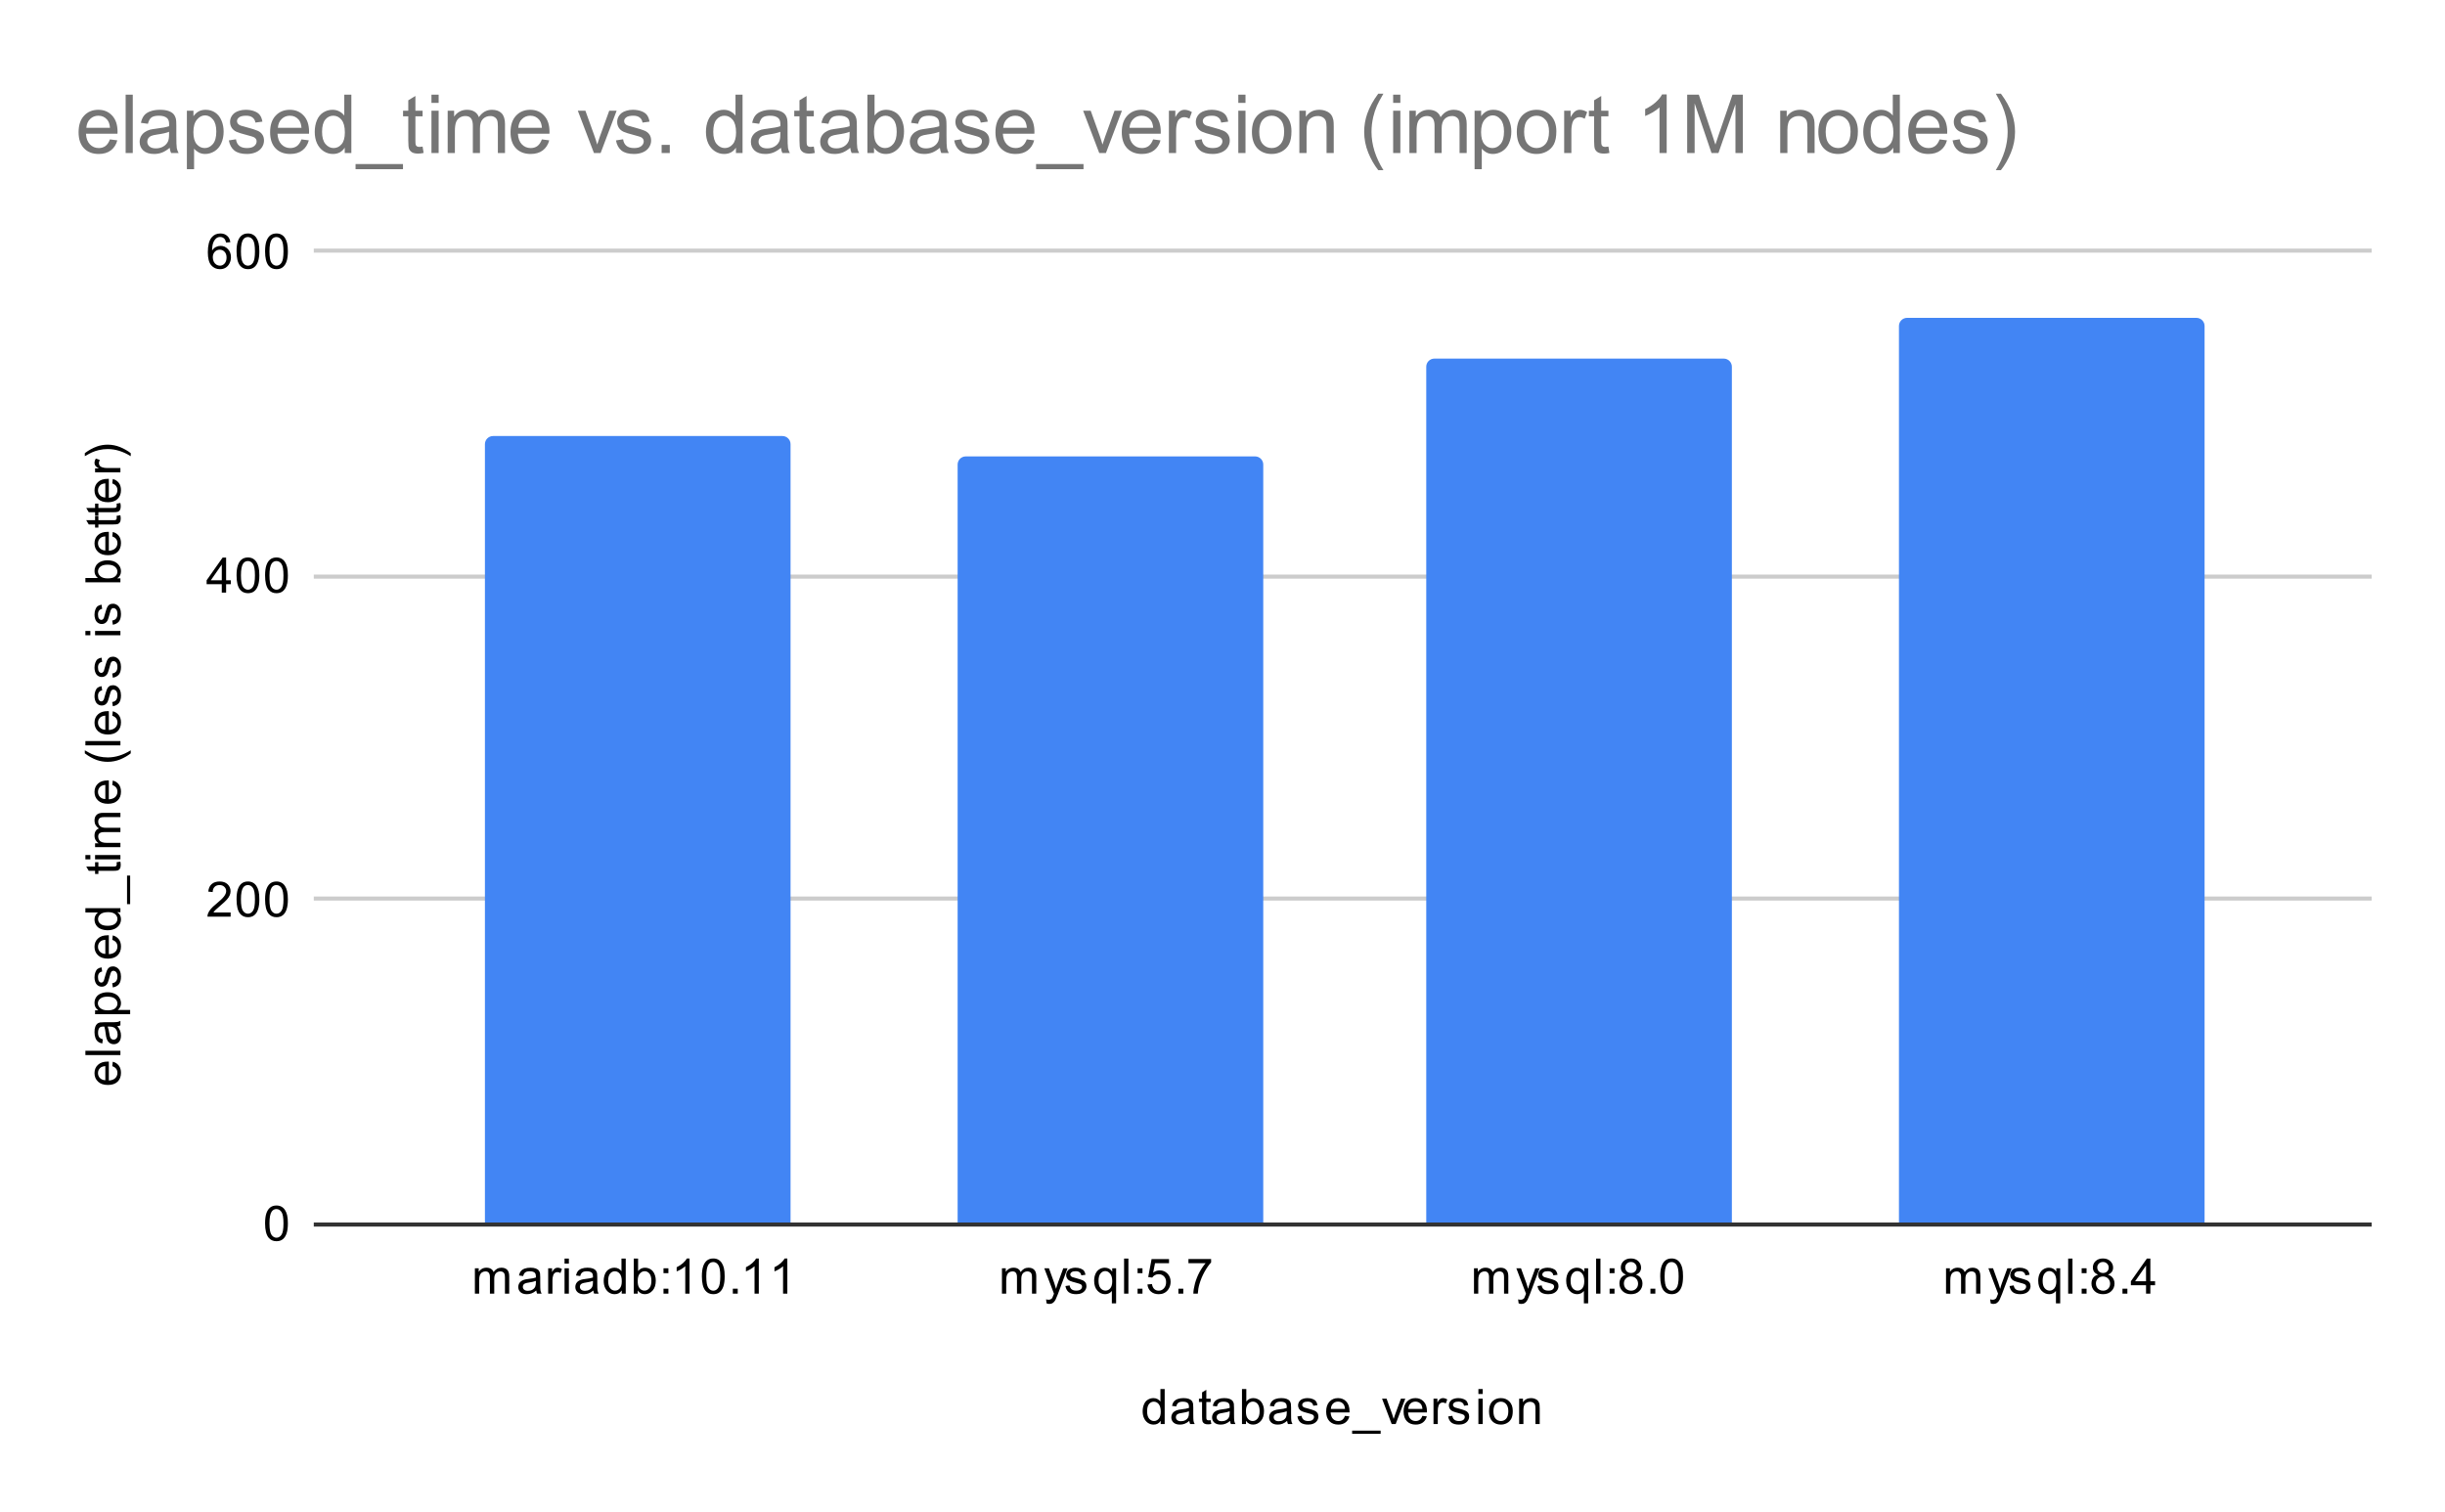
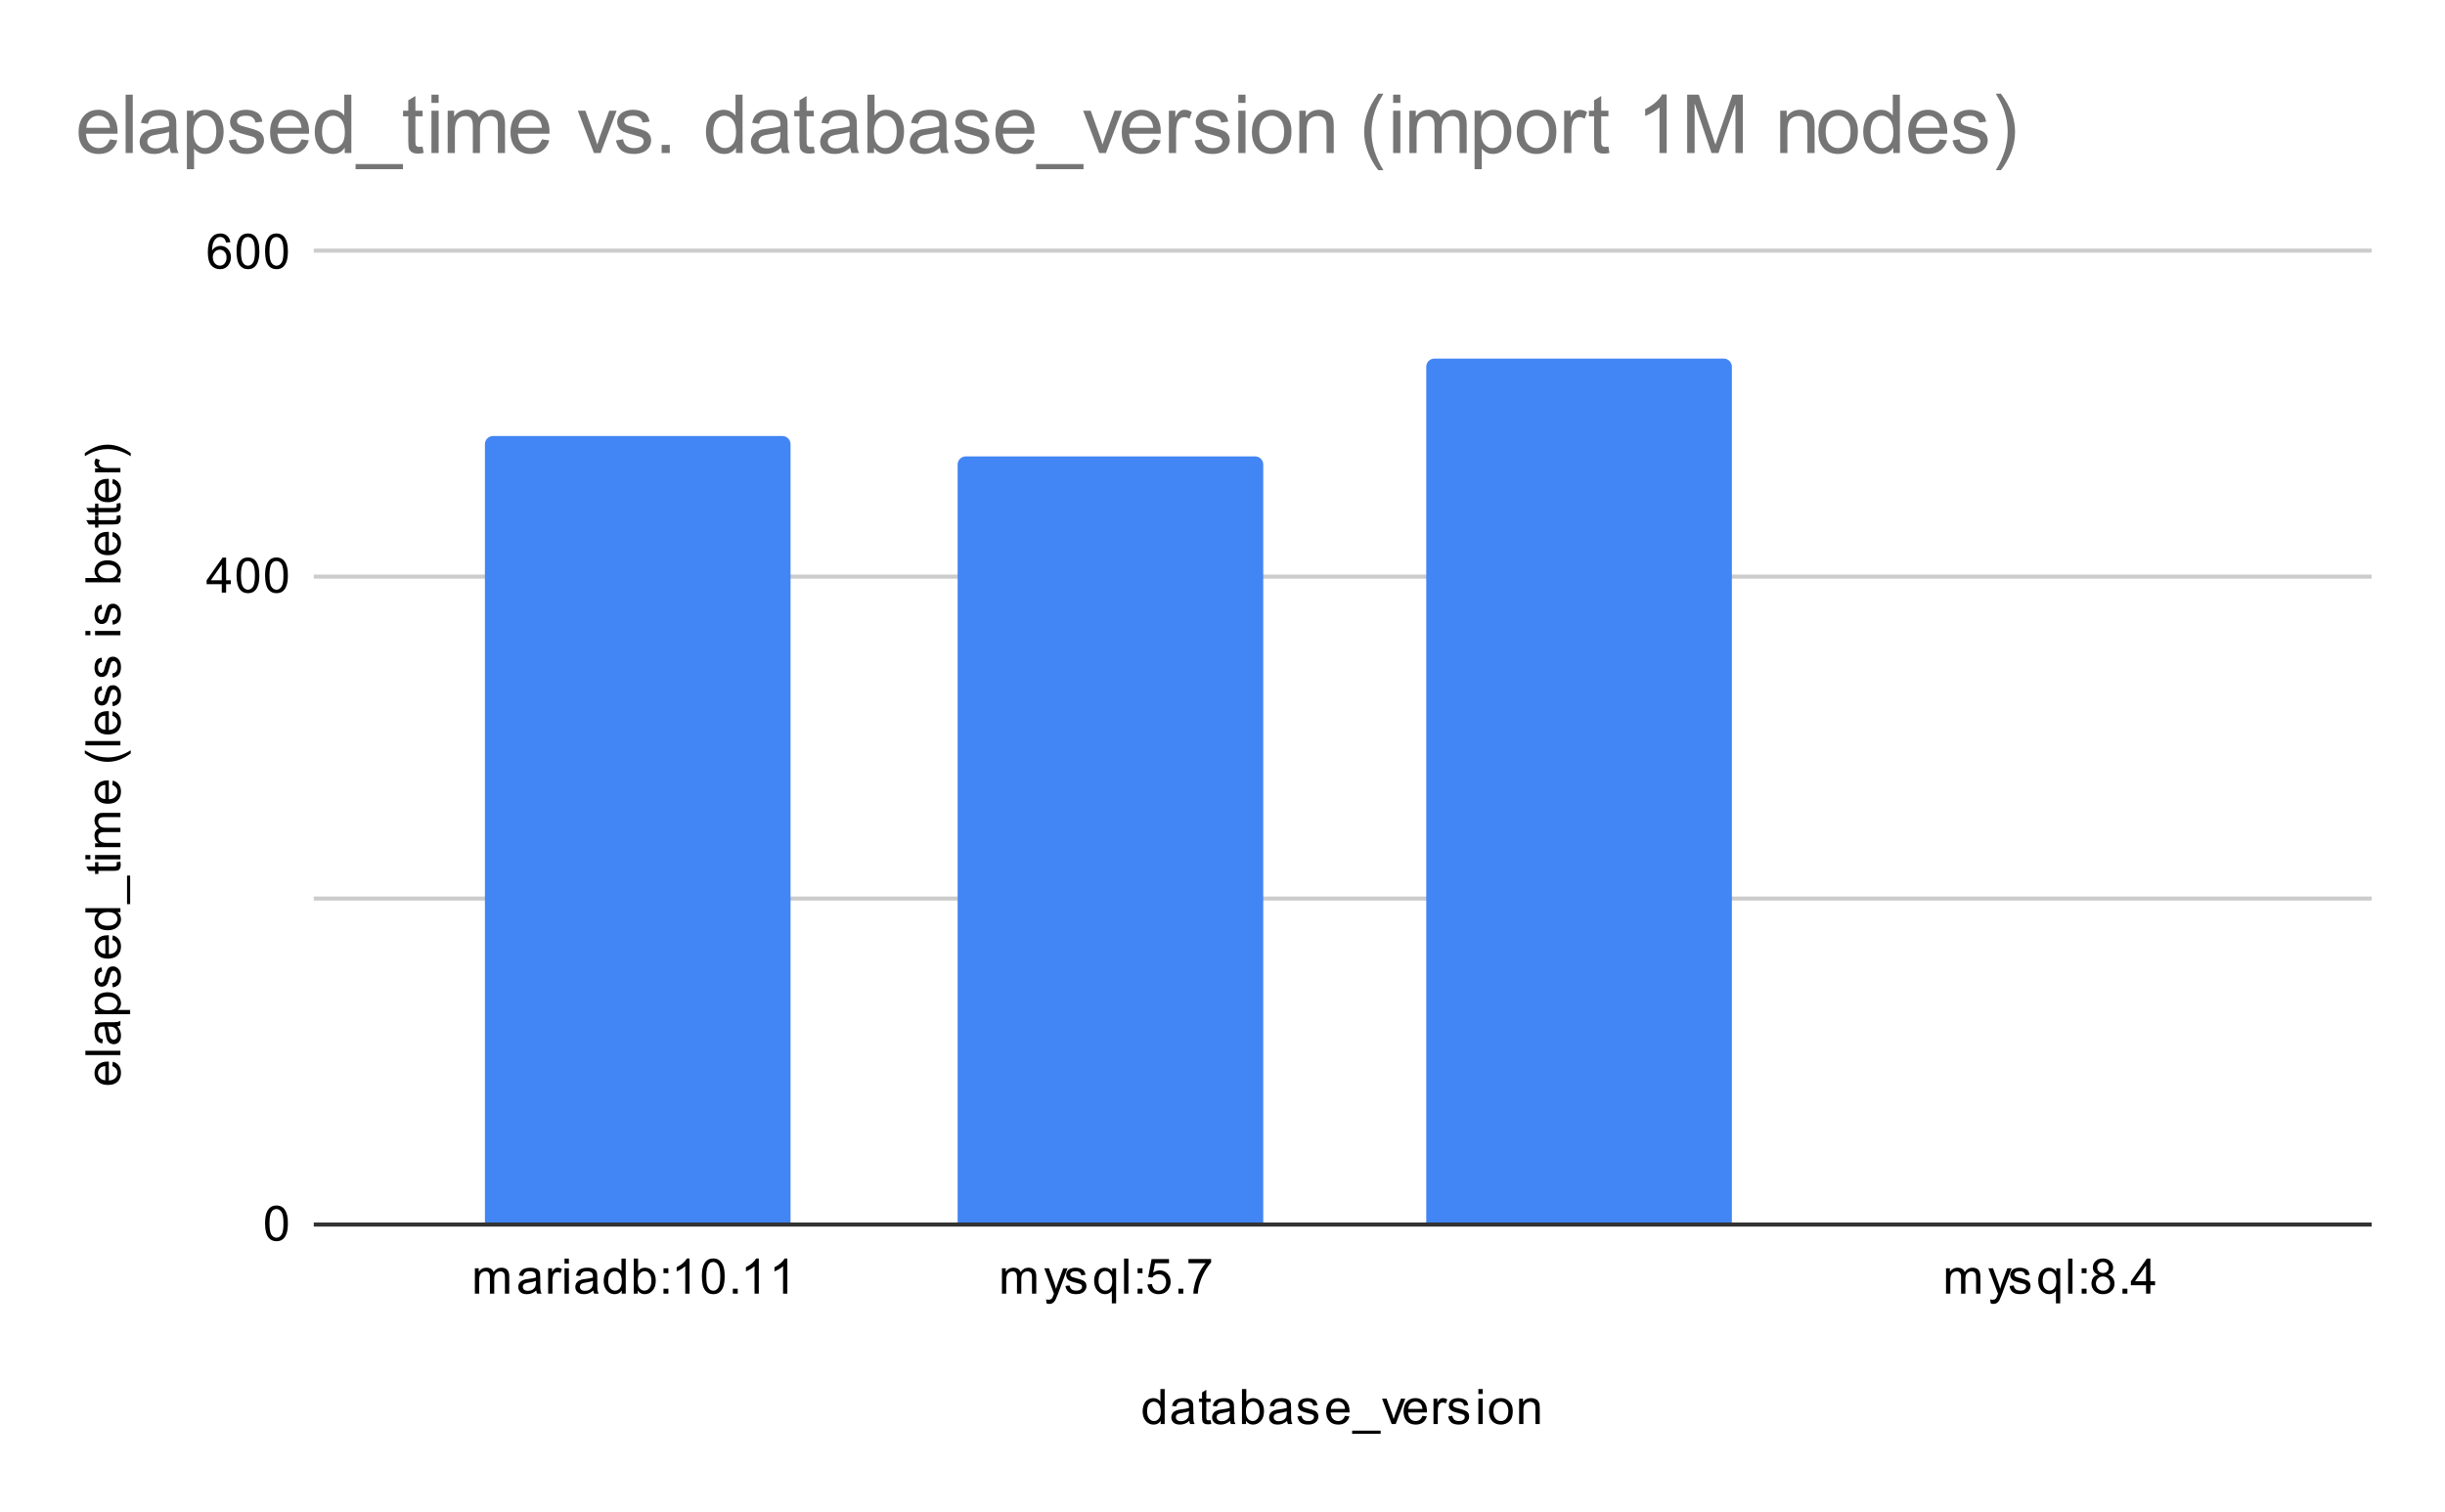
<svg xmlns="http://www.w3.org/2000/svg" version="1.1" viewBox="0.0 0.0 600.0 371.0" fill="none" stroke="none" stroke-linecap="square" stroke-miterlimit="10" width="600" height="371">
  <path fill="#ffffff" d="M0 0L600.0 0L600.0 371.0L0 371.0L0 0Z" fill-rule="nonzero" />
  <path stroke="#333333" stroke-width="1.0" stroke-linecap="butt" d="M77.5 300.5L581.5 300.5" fill-rule="nonzero" />
  <path stroke="#cccccc" stroke-width="1.0" stroke-linecap="butt" d="M77.5 220.5L581.5 220.5" fill-rule="nonzero" />
  <path stroke="#cccccc" stroke-width="1.0" stroke-linecap="butt" d="M77.5 141.5L581.5 141.5" fill-rule="nonzero" />
  <path stroke="#cccccc" stroke-width="1.0" stroke-linecap="butt" d="M77.5 61.5L581.5 61.5" fill-rule="nonzero" />
  <clipPath id="id_0">
    <path d="M77.55 61.917L581.45 61.917L581.45 300.45L77.55 300.45L77.55 61.917Z" clip-rule="nonzero" />
  </clipPath>
  <path stroke="#000000" stroke-width="2.0" stroke-linecap="butt" stroke-opacity="0.0" clip-path="url(#id_0)" d="M194.0 300.0L119.0 300.0L119.0 109.0C119.0 107.895 119.895 107.0 121.0 107.0L192.0 107.0C193.105 107.0 194.0 107.895 194.0 109.0Z" fill-rule="nonzero" />
  <path fill="#4285f4" clip-path="url(#id_0)" d="M194.0 300.0L119.0 300.0L119.0 109.0C119.0 107.895 119.895 107.0 121.0 107.0L192.0 107.0C193.105 107.0 194.0 107.895 194.0 109.0Z" fill-rule="nonzero" />
  <path stroke="#000000" stroke-width="2.0" stroke-linecap="butt" stroke-opacity="0.0" clip-path="url(#id_0)" d="M310.0 300.0L235.0 300.0L235.0 114.0C235.0 112.895 235.895 112.0 237.0 112.0L308.0 112.0C309.105 112.0 310.0 112.895 310.0 114.0Z" fill-rule="nonzero" />
  <path fill="#4285f4" clip-path="url(#id_0)" d="M310.0 300.0L235.0 300.0L235.0 114.0C235.0 112.895 235.895 112.0 237.0 112.0L308.0 112.0C309.105 112.0 310.0 112.895 310.0 114.0Z" fill-rule="nonzero" />
  <path stroke="#000000" stroke-width="2.0" stroke-linecap="butt" stroke-opacity="0.0" clip-path="url(#id_0)" d="M425.0 300.0L350.0 300.0L350.0 90.0C350.0 88.895 350.895 88.0 352.0 88.0L423.0 88.0C424.105 88.0 425.0 88.895 425.0 90.0Z" fill-rule="nonzero" />
  <path fill="#4285f4" clip-path="url(#id_0)" d="M425.0 300.0L350.0 300.0L350.0 90.0C350.0 88.895 350.895 88.0 352.0 88.0L423.0 88.0C424.105 88.0 425.0 88.895 425.0 90.0Z" fill-rule="nonzero" />
  <path stroke="#000000" stroke-width="2.0" stroke-linecap="butt" stroke-opacity="0.0" clip-path="url(#id_0)" d="M541.0 300.0L466.0 300.0L466.0 80.0C466.0 78.895 466.895 78.0 468.0 78.0L539.0 78.0C540.105 78.0 541.0 78.895 541.0 80.0Z" fill-rule="nonzero" />
-   <path fill="#4285f4" clip-path="url(#id_0)" d="M541.0 300.0L466.0 300.0L466.0 80.0C466.0 78.895 466.895 78.0 468.0 78.0L539.0 78.0C540.105 78.0 541.0 78.895 541.0 80.0Z" fill-rule="nonzero" />
  <path fill="#000000" d="M284.828 349.45L284.828 348.669Q284.234 349.591 283.094 349.591Q282.344 349.591 281.719 349.184Q281.094 348.762 280.75 348.028Q280.406 347.294 280.406 346.341Q280.406 345.419 280.719 344.653Q281.031 343.887 281.656 343.497Q282.281 343.091 283.047 343.091Q283.609 343.091 284.047 343.325Q284.484 343.559 284.766 343.934L284.766 340.856L285.812 340.856L285.812 349.45L284.828 349.45ZM281.5 346.341Q281.5 347.544 282.0 348.137Q282.5 348.716 283.188 348.716Q283.875 348.716 284.359 348.153Q284.844 347.591 284.844 346.434Q284.844 345.153 284.344 344.559Q283.859 343.966 283.141 343.966Q282.438 343.966 281.969 344.544Q281.5 345.106 281.5 346.341ZM291.859 348.684Q291.266 349.184 290.719 349.387Q290.188 349.591 289.562 349.591Q288.531 349.591 287.984 349.091Q287.438 348.591 287.438 347.809Q287.438 347.356 287.641 346.981Q287.844 346.591 288.188 346.372Q288.531 346.137 288.953 346.028Q289.25 345.934 289.891 345.856Q291.156 345.716 291.766 345.497Q291.766 345.278 291.766 345.231Q291.766 344.575 291.469 344.309Q291.062 343.966 290.266 343.966Q289.531 343.966 289.172 344.231Q288.812 344.481 288.641 345.137L287.609 344.997Q287.75 344.341 288.078 343.934Q288.406 343.528 289.016 343.309Q289.625 343.091 290.422 343.091Q291.219 343.091 291.719 343.278Q292.219 343.466 292.453 343.747Q292.688 344.028 292.781 344.466Q292.828 344.731 292.828 345.434L292.828 346.841Q292.828 348.309 292.891 348.7Q292.969 349.091 293.172 349.45L292.062 349.45Q291.906 349.122 291.859 348.684ZM291.766 346.325Q291.188 346.559 290.047 346.731Q289.391 346.825 289.125 346.95Q288.859 347.059 288.703 347.278Q288.562 347.497 288.562 347.778Q288.562 348.2 288.875 348.481Q289.203 348.762 289.812 348.762Q290.422 348.762 290.891 348.497Q291.375 348.231 291.594 347.762Q291.766 347.403 291.766 346.716L291.766 346.325ZM297.094 348.512L297.25 349.434Q296.797 349.528 296.453 349.528Q295.875 349.528 295.562 349.356Q295.25 349.169 295.109 348.872Q294.984 348.575 294.984 347.622L294.984 344.044L294.219 344.044L294.219 343.231L294.984 343.231L294.984 341.684L296.031 341.059L296.031 343.231L297.094 343.231L297.094 344.044L296.031 344.044L296.031 347.684Q296.031 348.137 296.078 348.262Q296.141 348.387 296.266 348.466Q296.391 348.544 296.625 348.544Q296.812 348.544 297.094 348.512ZM301.859 348.684Q301.266 349.184 300.719 349.387Q300.188 349.591 299.562 349.591Q298.531 349.591 297.984 349.091Q297.438 348.591 297.438 347.809Q297.438 347.356 297.641 346.981Q297.844 346.591 298.188 346.372Q298.531 346.137 298.953 346.028Q299.25 345.934 299.891 345.856Q301.156 345.716 301.766 345.497Q301.766 345.278 301.766 345.231Q301.766 344.575 301.469 344.309Q301.062 343.966 300.266 343.966Q299.531 343.966 299.172 344.231Q298.812 344.481 298.641 345.137L297.609 344.997Q297.75 344.341 298.078 343.934Q298.406 343.528 299.016 343.309Q299.625 343.091 300.422 343.091Q301.219 343.091 301.719 343.278Q302.219 343.466 302.453 343.747Q302.688 344.028 302.781 344.466Q302.828 344.731 302.828 345.434L302.828 346.841Q302.828 348.309 302.891 348.7Q302.969 349.091 303.172 349.45L302.062 349.45Q301.906 349.122 301.859 348.684ZM301.766 346.325Q301.188 346.559 300.047 346.731Q299.391 346.825 299.125 346.95Q298.859 347.059 298.703 347.278Q298.562 347.497 298.562 347.778Q298.562 348.2 298.875 348.481Q299.203 348.762 299.812 348.762Q300.422 348.762 300.891 348.497Q301.375 348.231 301.594 347.762Q301.766 347.403 301.766 346.716L301.766 346.325ZM305.766 349.45L304.781 349.45L304.781 340.856L305.844 340.856L305.844 343.919Q306.516 343.091 307.547 343.091Q308.125 343.091 308.625 343.325Q309.141 343.544 309.469 343.966Q309.812 344.387 310.0 344.981Q310.188 345.575 310.188 346.247Q310.188 347.841 309.391 348.716Q308.594 349.591 307.5 349.591Q306.391 349.591 305.766 348.669L305.766 349.45ZM305.75 346.294Q305.75 347.403 306.062 347.903Q306.562 348.716 307.406 348.716Q308.094 348.716 308.594 348.122Q309.109 347.528 309.109 346.325Q309.109 345.106 308.625 344.528Q308.141 343.95 307.453 343.95Q306.766 343.95 306.25 344.559Q305.75 345.153 305.75 346.294ZM315.859 348.684Q315.266 349.184 314.719 349.387Q314.188 349.591 313.562 349.591Q312.531 349.591 311.984 349.091Q311.438 348.591 311.438 347.809Q311.438 347.356 311.641 346.981Q311.844 346.591 312.188 346.372Q312.531 346.137 312.953 346.028Q313.25 345.934 313.891 345.856Q315.156 345.716 315.766 345.497Q315.766 345.278 315.766 345.231Q315.766 344.575 315.469 344.309Q315.062 343.966 314.266 343.966Q313.531 343.966 313.172 344.231Q312.812 344.481 312.641 345.137L311.609 344.997Q311.75 344.341 312.078 343.934Q312.406 343.528 313.016 343.309Q313.625 343.091 314.422 343.091Q315.219 343.091 315.719 343.278Q316.219 343.466 316.453 343.747Q316.688 344.028 316.781 344.466Q316.828 344.731 316.828 345.434L316.828 346.841Q316.828 348.309 316.891 348.7Q316.969 349.091 317.172 349.45L316.062 349.45Q315.906 349.122 315.859 348.684ZM315.766 346.325Q315.188 346.559 314.047 346.731Q313.391 346.825 313.125 346.95Q312.859 347.059 312.703 347.278Q312.562 347.497 312.562 347.778Q312.562 348.2 312.875 348.481Q313.203 348.762 313.812 348.762Q314.422 348.762 314.891 348.497Q315.375 348.231 315.594 347.762Q315.766 347.403 315.766 346.716L315.766 346.325ZM318.375 347.591L319.406 347.434Q319.5 348.059 319.891 348.387Q320.297 348.716 321.031 348.716Q321.75 348.716 322.094 348.434Q322.453 348.137 322.453 347.731Q322.453 347.372 322.141 347.169Q321.922 347.028 321.062 346.809Q319.906 346.512 319.453 346.309Q319.016 346.091 318.781 345.716Q318.547 345.341 318.547 344.872Q318.547 344.466 318.734 344.106Q318.922 343.747 319.25 343.512Q319.5 343.341 319.922 343.216Q320.344 343.091 320.844 343.091Q321.562 343.091 322.109 343.309Q322.672 343.512 322.938 343.872Q323.203 344.231 323.297 344.825L322.266 344.966Q322.203 344.497 321.859 344.231Q321.531 343.95 320.906 343.95Q320.188 343.95 319.875 344.2Q319.562 344.434 319.562 344.762Q319.562 344.966 319.688 345.122Q319.828 345.294 320.094 345.403Q320.25 345.466 321.031 345.669Q322.156 345.981 322.594 346.169Q323.031 346.356 323.281 346.716Q323.531 347.075 323.531 347.622Q323.531 348.153 323.219 348.622Q322.922 349.075 322.344 349.341Q321.766 349.591 321.031 349.591Q319.812 349.591 319.172 349.091Q318.547 348.575 318.375 347.591ZM330.047 347.45L331.141 347.575Q330.891 348.528 330.188 349.059Q329.484 349.591 328.406 349.591Q327.047 349.591 326.234 348.747Q325.438 347.903 325.438 346.387Q325.438 344.825 326.25 343.966Q327.062 343.091 328.344 343.091Q329.594 343.091 330.375 343.934Q331.172 344.778 331.172 346.325Q331.172 346.419 331.172 346.606L326.531 346.606Q326.594 347.637 327.109 348.184Q327.625 348.716 328.406 348.716Q328.984 348.716 329.391 348.419Q329.812 348.106 330.047 347.45ZM326.594 345.747L330.062 345.747Q330.0 344.95 329.672 344.559Q329.156 343.95 328.359 343.95Q327.625 343.95 327.125 344.434Q326.641 344.919 326.594 345.747ZM331.812 351.841L331.812 351.075L338.812 351.075L338.812 351.841L331.812 351.841ZM341.516 349.45L339.156 343.231L340.266 343.231L341.609 346.95Q341.812 347.559 342.0 348.2Q342.141 347.716 342.391 347.028L343.781 343.231L344.859 343.231L342.5 349.45L341.516 349.45ZM349.047 347.45L350.141 347.575Q349.891 348.528 349.188 349.059Q348.484 349.591 347.406 349.591Q346.047 349.591 345.234 348.747Q344.438 347.903 344.438 346.387Q344.438 344.825 345.25 343.966Q346.062 343.091 347.344 343.091Q348.594 343.091 349.375 343.934Q350.172 344.778 350.172 346.325Q350.172 346.419 350.172 346.606L345.531 346.606Q345.594 347.637 346.109 348.184Q346.625 348.716 347.406 348.716Q347.984 348.716 348.391 348.419Q348.812 348.106 349.047 347.45ZM345.594 345.747L349.062 345.747Q349.0 344.95 348.672 344.559Q348.156 343.95 347.359 343.95Q346.625 343.95 346.125 344.434Q345.641 344.919 345.594 345.747ZM351.781 349.45L351.781 343.231L352.734 343.231L352.734 344.169Q353.094 343.512 353.391 343.309Q353.703 343.091 354.078 343.091Q354.609 343.091 355.156 343.419L354.797 344.403Q354.406 344.169 354.031 344.169Q353.672 344.169 353.391 344.387Q353.125 344.591 353.016 344.966Q352.828 345.528 352.828 346.184L352.828 349.45L351.781 349.45ZM355.375 347.591L356.406 347.434Q356.5 348.059 356.891 348.387Q357.297 348.716 358.031 348.716Q358.75 348.716 359.094 348.434Q359.453 348.137 359.453 347.731Q359.453 347.372 359.141 347.169Q358.922 347.028 358.062 346.809Q356.906 346.512 356.453 346.309Q356.016 346.091 355.781 345.716Q355.547 345.341 355.547 344.872Q355.547 344.466 355.734 344.106Q355.922 343.747 356.25 343.512Q356.5 343.341 356.922 343.216Q357.344 343.091 357.844 343.091Q358.562 343.091 359.109 343.309Q359.672 343.512 359.938 343.872Q360.203 344.231 360.297 344.825L359.266 344.966Q359.203 344.497 358.859 344.231Q358.531 343.95 357.906 343.95Q357.188 343.95 356.875 344.2Q356.562 344.434 356.562 344.762Q356.562 344.966 356.688 345.122Q356.828 345.294 357.094 345.403Q357.25 345.466 358.031 345.669Q359.156 345.981 359.594 346.169Q360.031 346.356 360.281 346.716Q360.531 347.075 360.531 347.622Q360.531 348.153 360.219 348.622Q359.922 349.075 359.344 349.341Q358.766 349.591 358.031 349.591Q356.812 349.591 356.172 349.091Q355.547 348.575 355.375 347.591ZM362.797 342.075L362.797 340.856L363.859 340.856L363.859 342.075L362.797 342.075ZM362.797 349.45L362.797 343.231L363.859 343.231L363.859 349.45L362.797 349.45ZM365.406 346.341Q365.406 344.606 366.359 343.778Q367.156 343.091 368.312 343.091Q369.594 343.091 370.406 343.934Q371.234 344.762 371.234 346.247Q371.234 347.45 370.875 348.137Q370.516 348.825 369.812 349.216Q369.125 349.591 368.312 349.591Q367.016 349.591 366.203 348.762Q365.406 347.919 365.406 346.341ZM366.484 346.341Q366.484 347.528 367.0 348.122Q367.531 348.716 368.312 348.716Q369.109 348.716 369.625 348.122Q370.141 347.528 370.141 346.309Q370.141 345.153 369.609 344.559Q369.094 343.966 368.312 343.966Q367.531 343.966 367.0 344.559Q366.484 345.137 366.484 346.341ZM372.797 349.45L372.797 343.231L373.734 343.231L373.734 344.106Q374.422 343.091 375.719 343.091Q376.281 343.091 376.75 343.294Q377.234 343.497 377.469 343.825Q377.703 344.153 377.797 344.591Q377.844 344.887 377.844 345.622L377.844 349.45L376.797 349.45L376.797 345.669Q376.797 345.012 376.672 344.7Q376.547 344.387 376.234 344.2Q375.922 343.997 375.5 343.997Q374.828 343.997 374.328 344.434Q373.844 344.856 373.844 346.044L373.844 349.45L372.797 349.45Z" fill-rule="nonzero" />
  <path fill="#000000" d="M27.55 261.636L27.675 260.543Q28.628 260.793 29.159 261.496Q29.691 262.199 29.691 263.277Q29.691 264.636 28.847 265.449Q28.003 266.246 26.488 266.246Q24.925 266.246 24.066 265.433Q23.191 264.621 23.191 263.34Q23.191 262.09 24.034 261.308Q24.878 260.511 26.425 260.511Q26.519 260.511 26.706 260.511L26.706 265.152Q27.738 265.09 28.284 264.574Q28.816 264.058 28.816 263.277Q28.816 262.699 28.519 262.293Q28.206 261.871 27.55 261.636ZM25.847 265.09L25.847 261.621Q25.05 261.683 24.659 262.011Q24.05 262.527 24.05 263.324Q24.05 264.058 24.534 264.558Q25.019 265.043 25.847 265.09ZM29.55 258.918L20.956 258.918L20.956 257.855L29.55 257.855L29.55 258.918ZM28.784 251.824Q29.284 252.418 29.488 252.965Q29.691 253.496 29.691 254.121Q29.691 255.152 29.191 255.699Q28.691 256.246 27.909 256.246Q27.456 256.246 27.081 256.043Q26.691 255.84 26.472 255.496Q26.238 255.152 26.128 254.73Q26.034 254.433 25.956 253.793Q25.816 252.527 25.597 251.918Q25.378 251.918 25.331 251.918Q24.675 251.918 24.409 252.215Q24.066 252.621 24.066 253.418Q24.066 254.152 24.331 254.511Q24.581 254.871 25.238 255.043L25.097 256.074Q24.441 255.933 24.034 255.605Q23.628 255.277 23.409 254.668Q23.191 254.058 23.191 253.261Q23.191 252.465 23.378 251.965Q23.566 251.465 23.847 251.23Q24.128 250.996 24.566 250.902Q24.831 250.855 25.534 250.855L26.941 250.855Q28.409 250.855 28.8 250.793Q29.191 250.715 29.55 250.511L29.55 251.621Q29.222 251.777 28.784 251.824ZM26.425 251.918Q26.659 252.496 26.831 253.636Q26.925 254.293 27.05 254.558Q27.159 254.824 27.378 254.98Q27.597 255.121 27.878 255.121Q28.3 255.121 28.581 254.808Q28.863 254.48 28.863 253.871Q28.863 253.261 28.597 252.793Q28.331 252.308 27.863 252.09Q27.503 251.918 26.816 251.918L26.425 251.918ZM31.941 248.886L23.331 248.886L23.331 247.933L24.128 247.933Q23.659 247.59 23.425 247.168Q23.191 246.73 23.191 246.121Q23.191 245.324 23.597 244.715Q24.003 244.105 24.753 243.808Q25.503 243.496 26.394 243.496Q27.347 243.496 28.113 243.84Q28.878 244.168 29.284 244.824Q29.691 245.48 29.691 246.199Q29.691 246.73 29.472 247.152Q29.238 247.574 28.909 247.84L31.941 247.84L31.941 248.886ZM26.472 247.933Q27.675 247.933 28.253 247.449Q28.816 246.965 28.816 246.277Q28.816 245.574 28.222 245.074Q27.628 244.574 26.378 244.574Q25.191 244.574 24.613 245.058Q24.019 245.543 24.019 246.23Q24.019 246.902 24.644 247.418Q25.269 247.933 26.472 247.933ZM27.691 242.308L27.534 241.277Q28.159 241.183 28.488 240.793Q28.816 240.386 28.816 239.652Q28.816 238.933 28.534 238.59Q28.238 238.23 27.831 238.23Q27.472 238.23 27.269 238.543Q27.128 238.761 26.909 239.621Q26.613 240.777 26.409 241.23Q26.191 241.668 25.816 241.902Q25.441 242.136 24.972 242.136Q24.566 242.136 24.206 241.949Q23.847 241.761 23.613 241.433Q23.441 241.183 23.316 240.761Q23.191 240.34 23.191 239.84Q23.191 239.121 23.409 238.574Q23.613 238.011 23.972 237.746Q24.331 237.48 24.925 237.386L25.066 238.418Q24.597 238.48 24.331 238.824Q24.05 239.152 24.05 239.777Q24.05 240.496 24.3 240.808Q24.534 241.121 24.863 241.121Q25.066 241.121 25.222 240.996Q25.394 240.855 25.503 240.59Q25.566 240.433 25.769 239.652Q26.081 238.527 26.269 238.09Q26.456 237.652 26.816 237.402Q27.175 237.152 27.722 237.152Q28.253 237.152 28.722 237.465Q29.175 237.761 29.441 238.34Q29.691 238.918 29.691 239.652Q29.691 240.871 29.191 241.511Q28.675 242.136 27.691 242.308ZM27.55 230.636L27.675 229.543Q28.628 229.793 29.159 230.496Q29.691 231.199 29.691 232.277Q29.691 233.636 28.847 234.449Q28.003 235.246 26.488 235.246Q24.925 235.246 24.066 234.433Q23.191 233.621 23.191 232.34Q23.191 231.09 24.034 230.308Q24.878 229.511 26.425 229.511Q26.519 229.511 26.706 229.511L26.706 234.152Q27.738 234.09 28.284 233.574Q28.816 233.058 28.816 232.277Q28.816 231.699 28.519 231.293Q28.206 230.871 27.55 230.636ZM25.847 234.09L25.847 230.621Q25.05 230.683 24.659 231.011Q24.05 231.527 24.05 232.324Q24.05 233.058 24.534 233.558Q25.019 234.043 25.847 234.09ZM29.55 223.855L28.769 223.855Q29.691 224.449 29.691 225.59Q29.691 226.34 29.284 226.965Q28.863 227.59 28.128 227.933Q27.394 228.277 26.441 228.277Q25.519 228.277 24.753 227.965Q23.988 227.652 23.597 227.027Q23.191 226.402 23.191 225.636Q23.191 225.074 23.425 224.636Q23.659 224.199 24.034 223.918L20.956 223.918L20.956 222.871L29.55 222.871L29.55 223.855ZM26.441 227.183Q27.644 227.183 28.238 226.683Q28.816 226.183 28.816 225.496Q28.816 224.808 28.253 224.324Q27.691 223.84 26.534 223.84Q25.253 223.84 24.659 224.34Q24.066 224.824 24.066 225.543Q24.066 226.246 24.644 226.715Q25.206 227.183 26.441 227.183ZM31.941 221.871L31.175 221.871L31.175 214.871L31.941 214.871L31.941 221.871ZM28.613 211.59L29.534 211.433Q29.628 211.886 29.628 212.23Q29.628 212.808 29.456 213.121Q29.269 213.433 28.972 213.574Q28.675 213.699 27.722 213.699L24.144 213.699L24.144 214.465L23.331 214.465L23.331 213.699L21.784 213.699L21.159 212.652L23.331 212.652L23.331 211.59L24.144 211.59L24.144 212.652L27.784 212.652Q28.238 212.652 28.363 212.605Q28.488 212.543 28.566 212.418Q28.644 212.293 28.644 212.058Q28.644 211.871 28.613 211.59ZM22.175 210.886L20.956 210.886L20.956 209.824L22.175 209.824L22.175 210.886ZM29.55 210.886L23.331 210.886L23.331 209.824L29.55 209.824L29.55 210.886ZM29.55 207.886L23.331 207.886L23.331 206.949L24.206 206.949Q23.738 206.652 23.472 206.168Q23.191 205.683 23.191 205.058Q23.191 204.371 23.472 203.933Q23.753 203.48 24.269 203.308Q23.191 202.558 23.191 201.386Q23.191 200.449 23.706 199.965Q24.206 199.465 25.284 199.465L29.55 199.465L29.55 200.511L25.628 200.511Q25.003 200.511 24.722 200.621Q24.441 200.715 24.269 200.98Q24.097 201.246 24.097 201.621Q24.097 202.277 24.534 202.715Q24.972 203.136 25.941 203.136L29.55 203.136L29.55 204.199L25.503 204.199Q24.8 204.199 24.456 204.465Q24.097 204.715 24.097 205.293Q24.097 205.746 24.331 206.121Q24.566 206.496 25.019 206.668Q25.472 206.84 26.316 206.84L29.55 206.84L29.55 207.886ZM27.55 192.636L27.675 191.543Q28.628 191.793 29.159 192.496Q29.691 193.199 29.691 194.277Q29.691 195.636 28.847 196.449Q28.003 197.246 26.488 197.246Q24.925 197.246 24.066 196.433Q23.191 195.621 23.191 194.34Q23.191 193.09 24.034 192.308Q24.878 191.511 26.425 191.511Q26.519 191.511 26.706 191.511L26.706 196.152Q27.738 196.09 28.284 195.574Q28.816 195.058 28.816 194.277Q28.816 193.699 28.519 193.293Q28.206 192.871 27.55 192.636ZM25.847 196.09L25.847 192.621Q25.05 192.683 24.659 193.011Q24.05 193.527 24.05 194.324Q24.05 195.058 24.534 195.558Q25.019 196.043 25.847 196.09ZM32.081 184.871Q30.972 185.746 29.503 186.355Q28.019 186.949 26.441 186.949Q25.05 186.949 23.769 186.511Q22.284 185.98 20.816 184.871L20.816 184.121Q22.034 184.824 22.55 185.058Q23.363 185.418 24.238 185.621Q25.331 185.871 26.441 185.871Q29.269 185.871 32.081 184.121L32.081 184.871ZM29.55 182.918L20.956 182.918L20.956 181.855L29.55 181.855L29.55 182.918ZM27.55 175.636L27.675 174.543Q28.628 174.793 29.159 175.496Q29.691 176.199 29.691 177.277Q29.691 178.636 28.847 179.449Q28.003 180.246 26.488 180.246Q24.925 180.246 24.066 179.433Q23.191 178.621 23.191 177.34Q23.191 176.09 24.034 175.308Q24.878 174.511 26.425 174.511Q26.519 174.511 26.706 174.511L26.706 179.152Q27.738 179.09 28.284 178.574Q28.816 178.058 28.816 177.277Q28.816 176.699 28.519 176.293Q28.206 175.871 27.55 175.636ZM25.847 179.09L25.847 175.621Q25.05 175.683 24.659 176.011Q24.05 176.527 24.05 177.324Q24.05 178.058 24.534 178.558Q25.019 179.043 25.847 179.09ZM27.691 173.308L27.534 172.277Q28.159 172.183 28.488 171.793Q28.816 171.386 28.816 170.652Q28.816 169.933 28.534 169.59Q28.238 169.23 27.831 169.23Q27.472 169.23 27.269 169.543Q27.128 169.761 26.909 170.621Q26.613 171.777 26.409 172.23Q26.191 172.668 25.816 172.902Q25.441 173.136 24.972 173.136Q24.566 173.136 24.206 172.949Q23.847 172.761 23.613 172.433Q23.441 172.183 23.316 171.761Q23.191 171.34 23.191 170.84Q23.191 170.121 23.409 169.574Q23.613 169.011 23.972 168.746Q24.331 168.48 24.925 168.386L25.066 169.418Q24.597 169.48 24.331 169.824Q24.05 170.152 24.05 170.777Q24.05 171.496 24.3 171.808Q24.534 172.121 24.863 172.121Q25.066 172.121 25.222 171.996Q25.394 171.855 25.503 171.59Q25.566 171.433 25.769 170.652Q26.081 169.527 26.269 169.09Q26.456 168.652 26.816 168.402Q27.175 168.152 27.722 168.152Q28.253 168.152 28.722 168.465Q29.175 168.761 29.441 169.34Q29.691 169.918 29.691 170.652Q29.691 171.871 29.191 172.511Q28.675 173.136 27.691 173.308ZM27.691 166.308L27.534 165.277Q28.159 165.183 28.488 164.793Q28.816 164.386 28.816 163.652Q28.816 162.933 28.534 162.59Q28.238 162.23 27.831 162.23Q27.472 162.23 27.269 162.543Q27.128 162.761 26.909 163.621Q26.613 164.777 26.409 165.23Q26.191 165.668 25.816 165.902Q25.441 166.136 24.972 166.136Q24.566 166.136 24.206 165.949Q23.847 165.761 23.613 165.433Q23.441 165.183 23.316 164.761Q23.191 164.34 23.191 163.84Q23.191 163.121 23.409 162.574Q23.613 162.011 23.972 161.746Q24.331 161.48 24.925 161.386L25.066 162.418Q24.597 162.48 24.331 162.824Q24.05 163.152 24.05 163.777Q24.05 164.496 24.3 164.808Q24.534 165.121 24.863 165.121Q25.066 165.121 25.222 164.996Q25.394 164.855 25.503 164.59Q25.566 164.433 25.769 163.652Q26.081 162.527 26.269 162.09Q26.456 161.652 26.816 161.402Q27.175 161.152 27.722 161.152Q28.253 161.152 28.722 161.465Q29.175 161.761 29.441 162.34Q29.691 162.918 29.691 163.652Q29.691 164.871 29.191 165.511Q28.675 166.136 27.691 166.308ZM22.175 155.886L20.956 155.886L20.956 154.824L22.175 154.824L22.175 155.886ZM29.55 155.886L23.331 155.886L23.331 154.824L29.55 154.824L29.55 155.886ZM27.691 153.308L27.534 152.277Q28.159 152.183 28.488 151.793Q28.816 151.386 28.816 150.652Q28.816 149.933 28.534 149.59Q28.238 149.23 27.831 149.23Q27.472 149.23 27.269 149.543Q27.128 149.761 26.909 150.621Q26.613 151.777 26.409 152.23Q26.191 152.668 25.816 152.902Q25.441 153.136 24.972 153.136Q24.566 153.136 24.206 152.949Q23.847 152.761 23.613 152.433Q23.441 152.183 23.316 151.761Q23.191 151.34 23.191 150.84Q23.191 150.121 23.409 149.574Q23.613 149.011 23.972 148.746Q24.331 148.48 24.925 148.386L25.066 149.418Q24.597 149.48 24.331 149.824Q24.05 150.152 24.05 150.777Q24.05 151.496 24.3 151.808Q24.534 152.121 24.863 152.121Q25.066 152.121 25.222 151.996Q25.394 151.855 25.503 151.59Q25.566 151.433 25.769 150.652Q26.081 149.527 26.269 149.09Q26.456 148.652 26.816 148.402Q27.175 148.152 27.722 148.152Q28.253 148.152 28.722 148.465Q29.175 148.761 29.441 149.34Q29.691 149.918 29.691 150.652Q29.691 151.871 29.191 152.511Q28.675 153.136 27.691 153.308ZM29.55 141.918L29.55 142.902L20.956 142.902L20.956 141.84L24.019 141.84Q23.191 141.168 23.191 140.136Q23.191 139.558 23.425 139.058Q23.644 138.543 24.066 138.215Q24.488 137.871 25.081 137.683Q25.675 137.496 26.347 137.496Q27.941 137.496 28.816 138.293Q29.691 139.09 29.691 140.183Q29.691 141.293 28.769 141.918L29.55 141.918ZM26.394 141.933Q27.503 141.933 28.003 141.621Q28.816 141.121 28.816 140.277Q28.816 139.59 28.222 139.09Q27.628 138.574 26.425 138.574Q25.206 138.574 24.628 139.058Q24.05 139.543 24.05 140.23Q24.05 140.918 24.659 141.433Q25.253 141.933 26.394 141.933ZM27.55 131.636L27.675 130.543Q28.628 130.793 29.159 131.496Q29.691 132.199 29.691 133.277Q29.691 134.636 28.847 135.449Q28.003 136.246 26.488 136.246Q24.925 136.246 24.066 135.433Q23.191 134.621 23.191 133.34Q23.191 132.09 24.034 131.308Q24.878 130.511 26.425 130.511Q26.519 130.511 26.706 130.511L26.706 135.152Q27.738 135.09 28.284 134.574Q28.816 134.058 28.816 133.277Q28.816 132.699 28.519 132.293Q28.206 131.871 27.55 131.636ZM25.847 135.09L25.847 131.621Q25.05 131.683 24.659 132.011Q24.05 132.527 24.05 133.324Q24.05 134.058 24.534 134.558Q25.019 135.043 25.847 135.09ZM28.613 126.59L29.534 126.433Q29.628 126.886 29.628 127.23Q29.628 127.808 29.456 128.121Q29.269 128.433 28.972 128.574Q28.675 128.699 27.722 128.699L24.144 128.699L24.144 129.465L23.331 129.465L23.331 128.699L21.784 128.699L21.159 127.652L23.331 127.652L23.331 126.59L24.144 126.59L24.144 127.652L27.784 127.652Q28.238 127.652 28.363 127.605Q28.488 127.543 28.566 127.418Q28.644 127.293 28.644 127.058Q28.644 126.871 28.613 126.59ZM28.613 123.59L29.534 123.433Q29.628 123.886 29.628 124.23Q29.628 124.808 29.456 125.121Q29.269 125.433 28.972 125.574Q28.675 125.699 27.722 125.699L24.144 125.699L24.144 126.465L23.331 126.465L23.331 125.699L21.784 125.699L21.159 124.652L23.331 124.652L23.331 123.59L24.144 123.59L24.144 124.652L27.784 124.652Q28.238 124.652 28.363 124.605Q28.488 124.543 28.566 124.418Q28.644 124.293 28.644 124.058Q28.644 123.871 28.613 123.59ZM27.55 118.636L27.675 117.543Q28.628 117.793 29.159 118.496Q29.691 119.199 29.691 120.277Q29.691 121.636 28.847 122.449Q28.003 123.246 26.488 123.246Q24.925 123.246 24.066 122.433Q23.191 121.621 23.191 120.34Q23.191 119.09 24.034 118.308Q24.878 117.511 26.425 117.511Q26.519 117.511 26.706 117.511L26.706 122.152Q27.738 122.09 28.284 121.574Q28.816 121.058 28.816 120.277Q28.816 119.699 28.519 119.293Q28.206 118.871 27.55 118.636ZM25.847 122.09L25.847 118.621Q25.05 118.683 24.659 119.011Q24.05 119.527 24.05 120.324Q24.05 121.058 24.534 121.558Q25.019 122.043 25.847 122.09ZM29.55 115.902L23.331 115.902L23.331 114.949L24.269 114.949Q23.613 114.59 23.409 114.293Q23.191 113.98 23.191 113.605Q23.191 113.074 23.519 112.527L24.503 112.886Q24.269 113.277 24.269 113.652Q24.269 114.011 24.488 114.293Q24.691 114.558 25.066 114.668Q25.628 114.855 26.284 114.855L29.55 114.855L29.55 115.902ZM32.081 111.199L32.081 111.949Q29.269 110.199 26.441 110.199Q25.347 110.199 24.253 110.449Q23.378 110.652 22.566 111.011Q22.05 111.246 20.816 111.949L20.816 111.199Q22.284 110.105 23.769 109.574Q25.05 109.121 26.441 109.121Q28.019 109.121 29.503 109.73Q30.972 110.34 32.081 111.199Z" fill-rule="nonzero" />
  <path fill="#000000" d="M65.05 300.216Q65.05 298.684 65.362 297.762Q65.675 296.825 66.284 296.325Q66.909 295.825 67.847 295.825Q68.534 295.825 69.05 296.106Q69.581 296.387 69.925 296.919Q70.269 297.434 70.456 298.184Q70.644 298.934 70.644 300.216Q70.644 301.731 70.331 302.653Q70.034 303.575 69.409 304.091Q68.8 304.591 67.847 304.591Q66.612 304.591 65.894 303.7Q65.05 302.637 65.05 300.216ZM66.128 300.216Q66.128 302.325 66.628 303.028Q67.128 303.731 67.847 303.731Q68.581 303.731 69.066 303.028Q69.566 302.325 69.566 300.216Q69.566 298.091 69.066 297.403Q68.581 296.7 67.831 296.7Q67.112 296.7 66.675 297.309Q66.128 298.091 66.128 300.216Z" fill-rule="nonzero" />
-   <path fill="#000000" d="M56.597 223.923L56.597 224.939L50.909 224.939Q50.909 224.564 51.034 224.205Q51.253 223.626 51.722 223.064Q52.206 222.501 53.112 221.767Q54.519 220.611 55.003 219.939Q55.503 219.267 55.503 218.673Q55.503 218.048 55.05 217.626Q54.597 217.189 53.878 217.189Q53.112 217.189 52.659 217.642Q52.206 218.095 52.191 218.908L51.112 218.798Q51.222 217.58 51.941 216.955Q52.675 216.314 53.909 216.314Q55.144 216.314 55.862 217.001Q56.581 217.689 56.581 218.705Q56.581 219.22 56.362 219.72Q56.159 220.205 55.659 220.767Q55.175 221.314 54.05 222.267Q53.097 223.064 52.816 223.361Q52.55 223.642 52.378 223.923L56.597 223.923ZM58.05 220.705Q58.05 219.173 58.362 218.251Q58.675 217.314 59.284 216.814Q59.909 216.314 60.847 216.314Q61.534 216.314 62.05 216.595Q62.581 216.876 62.925 217.408Q63.269 217.923 63.456 218.673Q63.644 219.423 63.644 220.705Q63.644 222.22 63.331 223.142Q63.034 224.064 62.409 224.58Q61.8 225.08 60.847 225.08Q59.612 225.08 58.894 224.189Q58.05 223.126 58.05 220.705ZM59.128 220.705Q59.128 222.814 59.628 223.517Q60.128 224.22 60.847 224.22Q61.581 224.22 62.066 223.517Q62.566 222.814 62.566 220.705Q62.566 218.58 62.066 217.892Q61.581 217.189 60.831 217.189Q60.112 217.189 59.675 217.798Q59.128 218.58 59.128 220.705ZM65.05 220.705Q65.05 219.173 65.362 218.251Q65.675 217.314 66.284 216.814Q66.909 216.314 67.847 216.314Q68.534 216.314 69.05 216.595Q69.581 216.876 69.925 217.408Q70.269 217.923 70.456 218.673Q70.644 219.423 70.644 220.705Q70.644 222.22 70.331 223.142Q70.034 224.064 69.409 224.58Q68.8 225.08 67.847 225.08Q66.612 225.08 65.894 224.189Q65.05 223.126 65.05 220.705ZM66.128 220.705Q66.128 222.814 66.628 223.517Q67.128 224.22 67.847 224.22Q68.581 224.22 69.066 223.517Q69.566 222.814 69.566 220.705Q69.566 218.58 69.066 217.892Q68.581 217.189 67.831 217.189Q67.112 217.189 66.675 217.798Q66.128 218.58 66.128 220.705Z" fill-rule="nonzero" />
  <path fill="#000000" d="M54.425 145.428L54.425 143.365L50.706 143.365L50.706 142.397L54.628 136.834L55.487 136.834L55.487 142.397L56.644 142.397L56.644 143.365L55.487 143.365L55.487 145.428L54.425 145.428ZM54.425 142.397L54.425 138.537L51.737 142.397L54.425 142.397ZM58.05 141.193Q58.05 139.662 58.362 138.74Q58.675 137.803 59.284 137.303Q59.909 136.803 60.847 136.803Q61.534 136.803 62.05 137.084Q62.581 137.365 62.925 137.897Q63.269 138.412 63.456 139.162Q63.644 139.912 63.644 141.193Q63.644 142.709 63.331 143.631Q63.034 144.553 62.409 145.068Q61.8 145.568 60.847 145.568Q59.612 145.568 58.894 144.678Q58.05 143.615 58.05 141.193ZM59.128 141.193Q59.128 143.303 59.628 144.006Q60.128 144.709 60.847 144.709Q61.581 144.709 62.066 144.006Q62.566 143.303 62.566 141.193Q62.566 139.068 62.066 138.381Q61.581 137.678 60.831 137.678Q60.112 137.678 59.675 138.287Q59.128 139.068 59.128 141.193ZM65.05 141.193Q65.05 139.662 65.362 138.74Q65.675 137.803 66.284 137.303Q66.909 136.803 67.847 136.803Q68.534 136.803 69.05 137.084Q69.581 137.365 69.925 137.897Q70.269 138.412 70.456 139.162Q70.644 139.912 70.644 141.193Q70.644 142.709 70.331 143.631Q70.034 144.553 69.409 145.068Q68.8 145.568 67.847 145.568Q66.612 145.568 65.894 144.678Q65.05 143.615 65.05 141.193ZM66.128 141.193Q66.128 143.303 66.628 144.006Q67.128 144.709 67.847 144.709Q68.581 144.709 69.066 144.006Q69.566 143.303 69.566 141.193Q69.566 139.068 69.066 138.381Q68.581 137.678 67.831 137.678Q67.112 137.678 66.675 138.287Q66.128 139.068 66.128 141.193Z" fill-rule="nonzero" />
  <path fill="#000000" d="M56.519 59.432L55.472 59.51Q55.331 58.885 55.081 58.604Q54.644 58.151 54.019 58.151Q53.519 58.151 53.128 58.432Q52.644 58.807 52.347 59.51Q52.066 60.198 52.05 61.479Q52.425 60.901 52.972 60.62Q53.534 60.339 54.144 60.339Q55.191 60.339 55.925 61.12Q56.675 61.901 56.675 63.12Q56.675 63.932 56.316 64.635Q55.972 65.323 55.362 65.698Q54.753 66.057 53.987 66.057Q52.659 66.057 51.831 65.089Q51.003 64.12 51.003 61.901Q51.003 59.401 51.925 58.276Q52.722 57.292 54.081 57.292Q55.097 57.292 55.737 57.87Q56.394 58.432 56.519 59.432ZM52.222 63.135Q52.222 63.682 52.441 64.182Q52.675 64.667 53.081 64.932Q53.503 65.198 53.972 65.198Q54.628 65.198 55.112 64.667Q55.597 64.12 55.597 63.198Q55.597 62.307 55.112 61.792Q54.644 61.276 53.925 61.276Q53.206 61.276 52.706 61.792Q52.222 62.307 52.222 63.135ZM58.05 61.682Q58.05 60.151 58.362 59.229Q58.675 58.292 59.284 57.792Q59.909 57.292 60.847 57.292Q61.534 57.292 62.05 57.573Q62.581 57.854 62.925 58.385Q63.269 58.901 63.456 59.651Q63.644 60.401 63.644 61.682Q63.644 63.198 63.331 64.12Q63.034 65.042 62.409 65.557Q61.8 66.057 60.847 66.057Q59.612 66.057 58.894 65.167Q58.05 64.104 58.05 61.682ZM59.128 61.682Q59.128 63.792 59.628 64.495Q60.128 65.198 60.847 65.198Q61.581 65.198 62.066 64.495Q62.566 63.792 62.566 61.682Q62.566 59.557 62.066 58.87Q61.581 58.167 60.831 58.167Q60.112 58.167 59.675 58.776Q59.128 59.557 59.128 61.682ZM65.05 61.682Q65.05 60.151 65.362 59.229Q65.675 58.292 66.284 57.792Q66.909 57.292 67.847 57.292Q68.534 57.292 69.05 57.573Q69.581 57.854 69.925 58.385Q70.269 58.901 70.456 59.651Q70.644 60.401 70.644 61.682Q70.644 63.198 70.331 64.12Q70.034 65.042 69.409 65.557Q68.8 66.057 67.847 66.057Q66.612 66.057 65.894 65.167Q65.05 64.104 65.05 61.682ZM66.128 61.682Q66.128 63.792 66.628 64.495Q67.128 65.198 67.847 65.198Q68.581 65.198 69.066 64.495Q69.566 63.792 69.566 61.682Q69.566 59.557 69.066 58.87Q68.581 58.167 67.831 58.167Q67.112 58.167 66.675 58.776Q66.128 59.557 66.128 61.682Z" fill-rule="nonzero" />
  <path fill="#000000" d="M116.538 317.45L116.538 311.231L117.476 311.231L117.476 312.106Q117.773 311.637 118.257 311.372Q118.741 311.091 119.366 311.091Q120.054 311.091 120.491 311.372Q120.945 311.653 121.116 312.169Q121.866 311.091 123.038 311.091Q123.976 311.091 124.46 311.606Q124.96 312.106 124.96 313.184L124.96 317.45L123.913 317.45L123.913 313.528Q123.913 312.903 123.804 312.622Q123.71 312.341 123.445 312.169Q123.179 311.997 122.804 311.997Q122.148 311.997 121.71 312.434Q121.288 312.872 121.288 313.841L121.288 317.45L120.226 317.45L120.226 313.403Q120.226 312.7 119.96 312.356Q119.71 311.997 119.132 311.997Q118.679 311.997 118.304 312.231Q117.929 312.466 117.757 312.919Q117.585 313.372 117.585 314.216L117.585 317.45L116.538 317.45ZM131.601 316.684Q131.007 317.184 130.46 317.387Q129.929 317.591 129.304 317.591Q128.273 317.591 127.726 317.091Q127.179 316.591 127.179 315.809Q127.179 315.356 127.382 314.981Q127.585 314.591 127.929 314.372Q128.273 314.137 128.695 314.028Q128.991 313.934 129.632 313.856Q130.898 313.716 131.507 313.497Q131.507 313.278 131.507 313.231Q131.507 312.575 131.21 312.309Q130.804 311.966 130.007 311.966Q129.273 311.966 128.913 312.231Q128.554 312.481 128.382 313.137L127.351 312.997Q127.491 312.341 127.82 311.934Q128.148 311.528 128.757 311.309Q129.366 311.091 130.163 311.091Q130.96 311.091 131.46 311.278Q131.96 311.466 132.195 311.747Q132.429 312.028 132.523 312.466Q132.57 312.731 132.57 313.434L132.57 314.841Q132.57 316.309 132.632 316.7Q132.71 317.091 132.913 317.45L131.804 317.45Q131.648 317.122 131.601 316.684ZM131.507 314.325Q130.929 314.559 129.788 314.731Q129.132 314.825 128.866 314.95Q128.601 315.059 128.445 315.278Q128.304 315.497 128.304 315.778Q128.304 316.2 128.616 316.481Q128.945 316.762 129.554 316.762Q130.163 316.762 130.632 316.497Q131.116 316.231 131.335 315.762Q131.507 315.403 131.507 314.716L131.507 314.325ZM134.523 317.45L134.523 311.231L135.476 311.231L135.476 312.169Q135.835 311.512 136.132 311.309Q136.445 311.091 136.82 311.091Q137.351 311.091 137.898 311.419L137.538 312.403Q137.148 312.169 136.773 312.169Q136.413 312.169 136.132 312.387Q135.866 312.591 135.757 312.966Q135.57 313.528 135.57 314.184L135.57 317.45L134.523 317.45ZM138.538 310.075L138.538 308.856L139.601 308.856L139.601 310.075L138.538 310.075ZM138.538 317.45L138.538 311.231L139.601 311.231L139.601 317.45L138.538 317.45ZM145.601 316.684Q145.007 317.184 144.46 317.387Q143.929 317.591 143.304 317.591Q142.273 317.591 141.726 317.091Q141.179 316.591 141.179 315.809Q141.179 315.356 141.382 314.981Q141.585 314.591 141.929 314.372Q142.273 314.137 142.695 314.028Q142.991 313.934 143.632 313.856Q144.898 313.716 145.507 313.497Q145.507 313.278 145.507 313.231Q145.507 312.575 145.21 312.309Q144.804 311.966 144.007 311.966Q143.273 311.966 142.913 312.231Q142.554 312.481 142.382 313.137L141.351 312.997Q141.491 312.341 141.82 311.934Q142.148 311.528 142.757 311.309Q143.366 311.091 144.163 311.091Q144.96 311.091 145.46 311.278Q145.96 311.466 146.195 311.747Q146.429 312.028 146.523 312.466Q146.57 312.731 146.57 313.434L146.57 314.841Q146.57 316.309 146.632 316.7Q146.71 317.091 146.913 317.45L145.804 317.45Q145.648 317.122 145.601 316.684ZM145.507 314.325Q144.929 314.559 143.788 314.731Q143.132 314.825 142.866 314.95Q142.601 315.059 142.445 315.278Q142.304 315.497 142.304 315.778Q142.304 316.2 142.616 316.481Q142.945 316.762 143.554 316.762Q144.163 316.762 144.632 316.497Q145.116 316.231 145.335 315.762Q145.507 315.403 145.507 314.716L145.507 314.325ZM152.57 317.45L152.57 316.669Q151.976 317.591 150.835 317.591Q150.085 317.591 149.46 317.184Q148.835 316.762 148.491 316.028Q148.148 315.294 148.148 314.341Q148.148 313.419 148.46 312.653Q148.773 311.887 149.398 311.497Q150.023 311.091 150.788 311.091Q151.351 311.091 151.788 311.325Q152.226 311.559 152.507 311.934L152.507 308.856L153.554 308.856L153.554 317.45L152.57 317.45ZM149.241 314.341Q149.241 315.544 149.741 316.137Q150.241 316.716 150.929 316.716Q151.616 316.716 152.101 316.153Q152.585 315.591 152.585 314.434Q152.585 313.153 152.085 312.559Q151.601 311.966 150.882 311.966Q150.179 311.966 149.71 312.544Q149.241 313.106 149.241 314.341ZM156.507 317.45L155.523 317.45L155.523 308.856L156.585 308.856L156.585 311.919Q157.257 311.091 158.288 311.091Q158.866 311.091 159.366 311.325Q159.882 311.544 160.21 311.966Q160.554 312.387 160.741 312.981Q160.929 313.575 160.929 314.247Q160.929 315.841 160.132 316.716Q159.335 317.591 158.241 317.591Q157.132 317.591 156.507 316.669L156.507 317.45ZM156.491 314.294Q156.491 315.403 156.804 315.903Q157.304 316.716 158.148 316.716Q158.835 316.716 159.335 316.122Q159.851 315.528 159.851 314.325Q159.851 313.106 159.366 312.528Q158.882 311.95 158.195 311.95Q157.507 311.95 156.991 312.559Q156.491 313.153 156.491 314.294ZM162.82 312.434L162.82 311.231L164.023 311.231L164.023 312.434L162.82 312.434ZM162.82 317.45L162.82 316.247L164.023 316.247L164.023 317.45L162.82 317.45ZM169.21 317.45L168.163 317.45L168.163 310.731Q167.773 311.091 167.148 311.466Q166.538 311.825 166.054 311.997L166.054 310.981Q166.929 310.559 167.585 309.981Q168.257 309.387 168.538 308.825L169.21 308.825L169.21 317.45ZM172.241 313.216Q172.241 311.684 172.554 310.762Q172.866 309.825 173.476 309.325Q174.101 308.825 175.038 308.825Q175.726 308.825 176.241 309.106Q176.773 309.387 177.116 309.919Q177.46 310.434 177.648 311.184Q177.835 311.934 177.835 313.216Q177.835 314.731 177.523 315.653Q177.226 316.575 176.601 317.091Q175.991 317.591 175.038 317.591Q173.804 317.591 173.085 316.7Q172.241 315.637 172.241 313.216ZM173.32 313.216Q173.32 315.325 173.82 316.028Q174.32 316.731 175.038 316.731Q175.773 316.731 176.257 316.028Q176.757 315.325 176.757 313.216Q176.757 311.091 176.257 310.403Q175.773 309.7 175.023 309.7Q174.304 309.7 173.866 310.309Q173.32 311.091 173.32 313.216ZM179.835 317.45L179.835 316.247L181.038 316.247L181.038 317.45L179.835 317.45ZM186.21 317.45L185.163 317.45L185.163 310.731Q184.773 311.091 184.148 311.466Q183.538 311.825 183.054 311.997L183.054 310.981Q183.929 310.559 184.585 309.981Q185.257 309.387 185.538 308.825L186.21 308.825L186.21 317.45ZM193.21 317.45L192.163 317.45L192.163 310.731Q191.773 311.091 191.148 311.466Q190.538 311.825 190.054 311.997L190.054 310.981Q190.929 310.559 191.585 309.981Q192.257 309.387 192.538 308.825L193.21 308.825L193.21 317.45Z" fill-rule="nonzero" />
  <path fill="#000000" d="M245.877 317.45L245.877 311.231L246.815 311.231L246.815 312.106Q247.112 311.637 247.596 311.372Q248.08 311.091 248.705 311.091Q249.393 311.091 249.83 311.372Q250.284 311.653 250.455 312.169Q251.205 311.091 252.377 311.091Q253.315 311.091 253.799 311.606Q254.299 312.106 254.299 313.184L254.299 317.45L253.252 317.45L253.252 313.528Q253.252 312.903 253.143 312.622Q253.049 312.341 252.784 312.169Q252.518 311.997 252.143 311.997Q251.487 311.997 251.049 312.434Q250.627 312.872 250.627 313.841L250.627 317.45L249.565 317.45L249.565 313.403Q249.565 312.7 249.299 312.356Q249.049 311.997 248.471 311.997Q248.018 311.997 247.643 312.231Q247.268 312.466 247.096 312.919Q246.924 313.372 246.924 314.216L246.924 317.45L245.877 317.45ZM256.83 319.841L256.705 318.856Q257.049 318.95 257.315 318.95Q257.659 318.95 257.862 318.825Q258.08 318.716 258.221 318.512Q258.315 318.341 258.549 317.716Q258.565 317.637 258.643 317.466L256.268 311.231L257.409 311.231L258.705 314.825Q258.955 315.512 259.159 316.278Q259.346 315.544 259.596 314.856L260.924 311.231L261.971 311.231L259.612 317.559Q259.221 318.575 259.018 318.966Q258.737 319.497 258.362 319.731Q258.002 319.981 257.502 319.981Q257.205 319.981 256.83 319.841ZM261.455 315.591L262.487 315.434Q262.58 316.059 262.971 316.387Q263.377 316.716 264.112 316.716Q264.83 316.716 265.174 316.434Q265.534 316.137 265.534 315.731Q265.534 315.372 265.221 315.169Q265.002 315.028 264.143 314.809Q262.987 314.512 262.534 314.309Q262.096 314.091 261.862 313.716Q261.627 313.341 261.627 312.872Q261.627 312.466 261.815 312.106Q262.002 311.747 262.33 311.512Q262.58 311.341 263.002 311.216Q263.424 311.091 263.924 311.091Q264.643 311.091 265.19 311.309Q265.752 311.512 266.018 311.872Q266.284 312.231 266.377 312.825L265.346 312.966Q265.284 312.497 264.94 312.231Q264.612 311.95 263.987 311.95Q263.268 311.95 262.955 312.2Q262.643 312.434 262.643 312.762Q262.643 312.966 262.768 313.122Q262.909 313.294 263.174 313.403Q263.33 313.466 264.112 313.669Q265.237 313.981 265.674 314.169Q266.112 314.356 266.362 314.716Q266.612 315.075 266.612 315.622Q266.612 316.153 266.299 316.622Q266.002 317.075 265.424 317.341Q264.846 317.591 264.112 317.591Q262.893 317.591 262.252 317.091Q261.627 316.575 261.455 315.591ZM272.846 319.841L272.846 316.794Q272.596 317.137 272.143 317.372Q271.705 317.591 271.205 317.591Q270.096 317.591 269.299 316.716Q268.502 315.825 268.502 314.278Q268.502 313.341 268.83 312.606Q269.159 311.856 269.768 311.481Q270.393 311.091 271.127 311.091Q272.284 311.091 272.94 312.059L272.94 311.231L273.893 311.231L273.893 319.841L272.846 319.841ZM269.58 314.325Q269.58 315.528 270.08 316.122Q270.596 316.716 271.299 316.716Q271.971 316.716 272.455 316.153Q272.94 315.575 272.94 314.419Q272.94 313.169 272.424 312.544Q271.924 311.919 271.221 311.919Q270.549 311.919 270.065 312.512Q269.58 313.091 269.58 314.325ZM275.846 317.45L275.846 308.856L276.909 308.856L276.909 317.45L275.846 317.45ZM279.159 312.434L279.159 311.231L280.362 311.231L280.362 312.434L279.159 312.434ZM279.159 317.45L279.159 316.247L280.362 316.247L280.362 317.45L279.159 317.45ZM281.58 315.2L282.69 315.106Q282.815 315.919 283.252 316.325Q283.705 316.731 284.346 316.731Q285.096 316.731 285.627 316.153Q286.159 315.575 286.159 314.637Q286.159 313.731 285.643 313.216Q285.143 312.684 284.315 312.684Q283.815 312.684 283.393 312.919Q282.987 313.153 282.752 313.512L281.768 313.387L282.596 308.981L286.877 308.981L286.877 309.981L283.44 309.981L282.987 312.294Q283.752 311.747 284.596 311.747Q285.721 311.747 286.487 312.528Q287.268 313.309 287.268 314.544Q287.268 315.7 286.596 316.559Q285.768 317.591 284.346 317.591Q283.174 317.591 282.424 316.934Q281.69 316.278 281.58 315.2ZM289.174 317.45L289.174 316.247L290.377 316.247L290.377 317.45L289.174 317.45ZM291.643 309.981L291.643 308.966L297.205 308.966L297.205 309.794Q296.393 310.669 295.58 312.122Q294.784 313.559 294.346 315.091Q294.018 316.169 293.94 317.45L292.846 317.45Q292.862 316.434 293.237 314.997Q293.627 313.559 294.33 312.231Q295.049 310.903 295.862 309.981L291.643 309.981Z" fill-rule="nonzero" />
-   <path fill="#000000" d="M361.716 317.45L361.716 311.231L362.654 311.231L362.654 312.106Q362.951 311.637 363.435 311.372Q363.92 311.091 364.545 311.091Q365.232 311.091 365.67 311.372Q366.123 311.653 366.295 312.169Q367.045 311.091 368.216 311.091Q369.154 311.091 369.638 311.606Q370.138 312.106 370.138 313.184L370.138 317.45L369.091 317.45L369.091 313.528Q369.091 312.903 368.982 312.622Q368.888 312.341 368.623 312.169Q368.357 311.997 367.982 311.997Q367.326 311.997 366.888 312.434Q366.466 312.872 366.466 313.841L366.466 317.45L365.404 317.45L365.404 313.403Q365.404 312.7 365.138 312.356Q364.888 311.997 364.31 311.997Q363.857 311.997 363.482 312.231Q363.107 312.466 362.935 312.919Q362.763 313.372 362.763 314.216L362.763 317.45L361.716 317.45ZM372.67 319.841L372.545 318.856Q372.888 318.95 373.154 318.95Q373.498 318.95 373.701 318.825Q373.92 318.716 374.06 318.512Q374.154 318.341 374.388 317.716Q374.404 317.637 374.482 317.466L372.107 311.231L373.248 311.231L374.545 314.825Q374.795 315.512 374.998 316.278Q375.185 315.544 375.435 314.856L376.763 311.231L377.81 311.231L375.451 317.559Q375.06 318.575 374.857 318.966Q374.576 319.497 374.201 319.731Q373.841 319.981 373.341 319.981Q373.045 319.981 372.67 319.841ZM377.295 315.591L378.326 315.434Q378.42 316.059 378.81 316.387Q379.216 316.716 379.951 316.716Q380.67 316.716 381.013 316.434Q381.373 316.137 381.373 315.731Q381.373 315.372 381.06 315.169Q380.841 315.028 379.982 314.809Q378.826 314.512 378.373 314.309Q377.935 314.091 377.701 313.716Q377.466 313.341 377.466 312.872Q377.466 312.466 377.654 312.106Q377.841 311.747 378.17 311.512Q378.42 311.341 378.841 311.216Q379.263 311.091 379.763 311.091Q380.482 311.091 381.029 311.309Q381.591 311.512 381.857 311.872Q382.123 312.231 382.216 312.825L381.185 312.966Q381.123 312.497 380.779 312.231Q380.451 311.95 379.826 311.95Q379.107 311.95 378.795 312.2Q378.482 312.434 378.482 312.762Q378.482 312.966 378.607 313.122Q378.748 313.294 379.013 313.403Q379.17 313.466 379.951 313.669Q381.076 313.981 381.513 314.169Q381.951 314.356 382.201 314.716Q382.451 315.075 382.451 315.622Q382.451 316.153 382.138 316.622Q381.841 317.075 381.263 317.341Q380.685 317.591 379.951 317.591Q378.732 317.591 378.091 317.091Q377.466 316.575 377.295 315.591ZM388.685 319.841L388.685 316.794Q388.435 317.137 387.982 317.372Q387.545 317.591 387.045 317.591Q385.935 317.591 385.138 316.716Q384.341 315.825 384.341 314.278Q384.341 313.341 384.67 312.606Q384.998 311.856 385.607 311.481Q386.232 311.091 386.966 311.091Q388.123 311.091 388.779 312.059L388.779 311.231L389.732 311.231L389.732 319.841L388.685 319.841ZM385.42 314.325Q385.42 315.528 385.92 316.122Q386.435 316.716 387.138 316.716Q387.81 316.716 388.295 316.153Q388.779 315.575 388.779 314.419Q388.779 313.169 388.263 312.544Q387.763 311.919 387.06 311.919Q386.388 311.919 385.904 312.512Q385.42 313.091 385.42 314.325ZM391.685 317.45L391.685 308.856L392.748 308.856L392.748 317.45L391.685 317.45ZM394.998 312.434L394.998 311.231L396.201 311.231L396.201 312.434L394.998 312.434ZM394.998 317.45L394.998 316.247L396.201 316.247L396.201 317.45L394.998 317.45ZM399.045 312.794Q398.388 312.544 398.06 312.106Q397.748 311.653 397.748 311.044Q397.748 310.106 398.42 309.466Q399.107 308.825 400.216 308.825Q401.341 308.825 402.029 309.481Q402.716 310.137 402.716 311.075Q402.716 311.669 402.404 312.106Q402.091 312.544 401.451 312.794Q402.248 313.044 402.654 313.622Q403.06 314.2 403.06 314.997Q403.06 316.091 402.279 316.841Q401.513 317.591 400.232 317.591Q398.966 317.591 398.185 316.841Q397.404 316.091 397.404 314.966Q397.404 314.122 397.826 313.559Q398.263 312.997 399.045 312.794ZM398.826 310.997Q398.826 311.606 399.216 311.997Q399.623 312.387 400.248 312.387Q400.857 312.387 401.248 312.012Q401.638 311.622 401.638 311.059Q401.638 310.481 401.232 310.091Q400.826 309.684 400.232 309.684Q399.623 309.684 399.216 310.075Q398.826 310.466 398.826 310.997ZM398.498 314.966Q398.498 315.419 398.701 315.841Q398.92 316.262 399.341 316.497Q399.763 316.731 400.248 316.731Q400.998 316.731 401.482 316.247Q401.982 315.762 401.982 315.012Q401.982 314.247 401.482 313.747Q400.982 313.247 400.216 313.247Q399.466 313.247 398.982 313.747Q398.498 314.231 398.498 314.966ZM405.013 317.45L405.013 316.247L406.216 316.247L406.216 317.45L405.013 317.45ZM407.42 313.216Q407.42 311.684 407.732 310.762Q408.045 309.825 408.654 309.325Q409.279 308.825 410.216 308.825Q410.904 308.825 411.42 309.106Q411.951 309.387 412.295 309.919Q412.638 310.434 412.826 311.184Q413.013 311.934 413.013 313.216Q413.013 314.731 412.701 315.653Q412.404 316.575 411.779 317.091Q411.17 317.591 410.216 317.591Q408.982 317.591 408.263 316.7Q407.42 315.637 407.42 313.216ZM408.498 313.216Q408.498 315.325 408.998 316.028Q409.498 316.731 410.216 316.731Q410.951 316.731 411.435 316.028Q411.935 315.325 411.935 313.216Q411.935 311.091 411.435 310.403Q410.951 309.7 410.201 309.7Q409.482 309.7 409.045 310.309Q408.498 311.091 408.498 313.216Z" fill-rule="nonzero" />
  <path fill="#000000" d="M477.555 317.45L477.555 311.231L478.493 311.231L478.493 312.106Q478.79 311.637 479.274 311.372Q479.759 311.091 480.384 311.091Q481.071 311.091 481.509 311.372Q481.962 311.653 482.134 312.169Q482.884 311.091 484.055 311.091Q484.993 311.091 485.477 311.606Q485.977 312.106 485.977 313.184L485.977 317.45L484.93 317.45L484.93 313.528Q484.93 312.903 484.821 312.622Q484.727 312.341 484.462 312.169Q484.196 311.997 483.821 311.997Q483.165 311.997 482.727 312.434Q482.305 312.872 482.305 313.841L482.305 317.45L481.243 317.45L481.243 313.403Q481.243 312.7 480.977 312.356Q480.727 311.997 480.149 311.997Q479.696 311.997 479.321 312.231Q478.946 312.466 478.774 312.919Q478.602 313.372 478.602 314.216L478.602 317.45L477.555 317.45ZM488.509 319.841L488.384 318.856Q488.727 318.95 488.993 318.95Q489.337 318.95 489.54 318.825Q489.759 318.716 489.899 318.512Q489.993 318.341 490.227 317.716Q490.243 317.637 490.321 317.466L487.946 311.231L489.087 311.231L490.384 314.825Q490.634 315.512 490.837 316.278Q491.024 315.544 491.274 314.856L492.602 311.231L493.649 311.231L491.29 317.559Q490.899 318.575 490.696 318.966Q490.415 319.497 490.04 319.731Q489.68 319.981 489.18 319.981Q488.884 319.981 488.509 319.841ZM493.134 315.591L494.165 315.434Q494.259 316.059 494.649 316.387Q495.055 316.716 495.79 316.716Q496.509 316.716 496.852 316.434Q497.212 316.137 497.212 315.731Q497.212 315.372 496.899 315.169Q496.68 315.028 495.821 314.809Q494.665 314.512 494.212 314.309Q493.774 314.091 493.54 313.716Q493.305 313.341 493.305 312.872Q493.305 312.466 493.493 312.106Q493.68 311.747 494.009 311.512Q494.259 311.341 494.68 311.216Q495.102 311.091 495.602 311.091Q496.321 311.091 496.868 311.309Q497.43 311.512 497.696 311.872Q497.962 312.231 498.055 312.825L497.024 312.966Q496.962 312.497 496.618 312.231Q496.29 311.95 495.665 311.95Q494.946 311.95 494.634 312.2Q494.321 312.434 494.321 312.762Q494.321 312.966 494.446 313.122Q494.587 313.294 494.852 313.403Q495.009 313.466 495.79 313.669Q496.915 313.981 497.352 314.169Q497.79 314.356 498.04 314.716Q498.29 315.075 498.29 315.622Q498.29 316.153 497.977 316.622Q497.68 317.075 497.102 317.341Q496.524 317.591 495.79 317.591Q494.571 317.591 493.93 317.091Q493.305 316.575 493.134 315.591ZM504.524 319.841L504.524 316.794Q504.274 317.137 503.821 317.372Q503.384 317.591 502.884 317.591Q501.774 317.591 500.977 316.716Q500.18 315.825 500.18 314.278Q500.18 313.341 500.509 312.606Q500.837 311.856 501.446 311.481Q502.071 311.091 502.805 311.091Q503.962 311.091 504.618 312.059L504.618 311.231L505.571 311.231L505.571 319.841L504.524 319.841ZM501.259 314.325Q501.259 315.528 501.759 316.122Q502.274 316.716 502.977 316.716Q503.649 316.716 504.134 316.153Q504.618 315.575 504.618 314.419Q504.618 313.169 504.102 312.544Q503.602 311.919 502.899 311.919Q502.227 311.919 501.743 312.512Q501.259 313.091 501.259 314.325ZM507.524 317.45L507.524 308.856L508.587 308.856L508.587 317.45L507.524 317.45ZM510.837 312.434L510.837 311.231L512.04 311.231L512.04 312.434L510.837 312.434ZM510.837 317.45L510.837 316.247L512.04 316.247L512.04 317.45L510.837 317.45ZM514.884 312.794Q514.227 312.544 513.899 312.106Q513.587 311.653 513.587 311.044Q513.587 310.106 514.259 309.466Q514.946 308.825 516.056 308.825Q517.181 308.825 517.868 309.481Q518.556 310.137 518.556 311.075Q518.556 311.669 518.243 312.106Q517.931 312.544 517.29 312.794Q518.087 313.044 518.493 313.622Q518.899 314.2 518.899 314.997Q518.899 316.091 518.118 316.841Q517.352 317.591 516.071 317.591Q514.806 317.591 514.024 316.841Q513.243 316.091 513.243 314.966Q513.243 314.122 513.665 313.559Q514.102 312.997 514.884 312.794ZM514.665 310.997Q514.665 311.606 515.056 311.997Q515.462 312.387 516.087 312.387Q516.696 312.387 517.087 312.012Q517.477 311.622 517.477 311.059Q517.477 310.481 517.071 310.091Q516.665 309.684 516.071 309.684Q515.462 309.684 515.056 310.075Q514.665 310.466 514.665 310.997ZM514.337 314.966Q514.337 315.419 514.54 315.841Q514.759 316.262 515.181 316.497Q515.602 316.731 516.087 316.731Q516.837 316.731 517.321 316.247Q517.821 315.762 517.821 315.012Q517.821 314.247 517.321 313.747Q516.821 313.247 516.056 313.247Q515.306 313.247 514.821 313.747Q514.337 314.231 514.337 314.966ZM520.852 317.45L520.852 316.247L522.056 316.247L522.056 317.45L520.852 317.45ZM526.634 317.45L526.634 315.387L522.915 315.387L522.915 314.419L526.837 308.856L527.696 308.856L527.696 314.419L528.852 314.419L528.852 315.387L527.696 315.387L527.696 317.45L526.634 317.45ZM526.634 314.419L526.634 310.559L523.946 314.419L526.634 314.419Z" fill-rule="nonzero" />
  <path fill="#757575" d="M26.972 34.206L28.784 34.441Q28.363 36.019 27.191 36.909Q26.034 37.784 24.222 37.784Q21.956 37.784 20.613 36.394Q19.284 34.987 19.284 32.456Q19.284 29.831 20.628 28.394Q21.972 26.941 24.128 26.941Q26.206 26.941 27.519 28.363Q28.847 29.769 28.847 32.347Q28.847 32.503 28.831 32.816L21.097 32.816Q21.191 34.519 22.066 35.425Q22.941 36.331 24.238 36.331Q25.206 36.331 25.878 35.831Q26.566 35.316 26.972 34.206ZM21.191 31.363L26.988 31.363Q26.878 30.066 26.331 29.409Q25.488 28.394 24.144 28.394Q22.941 28.394 22.113 29.206Q21.284 30.003 21.191 31.363ZM30.831 37.55L30.831 23.238L32.581 23.238L32.581 37.55L30.831 37.55ZM41.644 36.269Q40.659 37.097 39.753 37.441Q38.847 37.784 37.816 37.784Q36.112 37.784 35.191 36.956Q34.269 36.112 34.269 34.816Q34.269 34.05 34.612 33.425Q34.972 32.8 35.534 32.425Q36.097 32.034 36.8 31.831Q37.316 31.706 38.362 31.566Q40.487 31.316 41.487 30.972Q41.503 30.613 41.503 30.503Q41.503 29.441 41.003 28.988Q40.331 28.394 39.003 28.394Q37.753 28.394 37.159 28.831Q36.581 29.269 36.3 30.378L34.581 30.144Q34.816 29.034 35.347 28.363Q35.878 27.675 36.894 27.316Q37.909 26.941 39.253 26.941Q40.581 26.941 41.409 27.253Q42.237 27.566 42.628 28.05Q43.019 28.519 43.175 29.238Q43.269 29.691 43.269 30.863L43.269 33.206Q43.269 35.659 43.378 36.316Q43.487 36.956 43.831 37.55L41.987 37.55Q41.722 37.003 41.644 36.269ZM41.487 32.347Q40.534 32.737 38.612 33.003Q37.534 33.159 37.081 33.362Q36.644 33.55 36.394 33.925Q36.144 34.3 36.144 34.769Q36.144 35.472 36.675 35.941Q37.206 36.409 38.237 36.409Q39.253 36.409 40.034 35.972Q40.831 35.519 41.206 34.753Q41.487 34.144 41.487 32.987L41.487 32.347ZM45.862 41.519L45.862 27.175L47.472 27.175L47.472 28.519Q48.034 27.738 48.737 27.347Q49.456 26.941 50.472 26.941Q51.8 26.941 52.816 27.628Q53.831 28.316 54.347 29.566Q54.878 30.8 54.878 32.284Q54.878 33.878 54.3 35.159Q53.737 36.425 52.644 37.112Q51.55 37.784 50.347 37.784Q49.472 37.784 48.769 37.409Q48.081 37.034 47.628 36.472L47.628 41.519L45.862 41.519ZM47.456 32.425Q47.456 34.425 48.269 35.378Q49.081 36.331 50.237 36.331Q51.409 36.331 52.237 35.347Q53.081 34.362 53.081 32.269Q53.081 30.3 52.253 29.316Q51.441 28.316 50.316 28.316Q49.191 28.316 48.316 29.378Q47.456 30.425 47.456 32.425ZM56.159 34.456L57.909 34.175Q58.05 35.222 58.722 35.784Q59.394 36.331 60.597 36.331Q61.8 36.331 62.378 35.847Q62.972 35.347 62.972 34.691Q62.972 34.097 62.456 33.753Q62.097 33.519 60.659 33.159Q58.722 32.659 57.972 32.316Q57.237 31.956 56.847 31.331Q56.456 30.691 56.456 29.925Q56.456 29.238 56.769 28.644Q57.097 28.05 57.644 27.659Q58.05 27.363 58.753 27.159Q59.472 26.941 60.284 26.941Q61.503 26.941 62.425 27.3Q63.347 27.644 63.784 28.253Q64.222 28.847 64.394 29.847L62.675 30.081Q62.55 29.284 61.987 28.847Q61.425 28.394 60.409 28.394Q59.191 28.394 58.675 28.8Q58.159 29.191 58.159 29.722Q58.159 30.066 58.378 30.347Q58.581 30.628 59.05 30.816Q59.316 30.909 60.597 31.253Q62.472 31.753 63.206 32.081Q63.941 32.394 64.362 33.003Q64.784 33.597 64.784 34.503Q64.784 35.378 64.269 36.159Q63.753 36.941 62.784 37.362Q61.816 37.784 60.597 37.784Q58.581 37.784 57.519 36.941Q56.456 36.097 56.159 34.456ZM73.972 34.206L75.784 34.441Q75.362 36.019 74.191 36.909Q73.034 37.784 71.222 37.784Q68.956 37.784 67.612 36.394Q66.284 34.987 66.284 32.456Q66.284 29.831 67.628 28.394Q68.972 26.941 71.128 26.941Q73.206 26.941 74.519 28.363Q75.847 29.769 75.847 32.347Q75.847 32.503 75.831 32.816L68.097 32.816Q68.191 34.519 69.066 35.425Q69.941 36.331 71.237 36.331Q72.206 36.331 72.878 35.831Q73.566 35.316 73.972 34.206ZM68.191 31.363L73.987 31.363Q73.878 30.066 73.331 29.409Q72.487 28.394 71.144 28.394Q69.941 28.394 69.112 29.206Q68.284 30.003 68.191 31.363ZM84.597 37.55L84.597 36.237Q83.612 37.784 81.691 37.784Q80.456 37.784 79.409 37.097Q78.378 36.409 77.8 35.191Q77.237 33.972 77.237 32.378Q77.237 30.816 77.753 29.55Q78.269 28.284 79.3 27.613Q80.347 26.941 81.612 26.941Q82.55 26.941 83.284 27.347Q84.019 27.738 84.487 28.363L84.487 23.238L86.222 23.238L86.222 37.55L84.597 37.55ZM79.034 32.378Q79.034 34.362 79.878 35.347Q80.722 36.331 81.862 36.331Q83.019 36.331 83.816 35.394Q84.628 34.456 84.628 32.519Q84.628 30.394 83.8 29.394Q82.987 28.394 81.784 28.394Q80.612 28.394 79.816 29.363Q79.034 30.316 79.034 32.378ZM87.253 41.519L87.253 40.253L98.894 40.253L98.894 41.519L87.253 41.519ZM103.706 35.972L103.956 37.534Q103.222 37.691 102.628 37.691Q101.675 37.691 101.144 37.394Q100.628 37.081 100.409 36.597Q100.191 36.097 100.191 34.519L100.191 28.55L98.909 28.55L98.909 27.175L100.191 27.175L100.191 24.613L101.941 23.55L101.941 27.175L103.706 27.175L103.706 28.55L101.941 28.55L101.941 34.612Q101.941 35.362 102.034 35.581Q102.128 35.784 102.331 35.925Q102.55 36.05 102.941 36.05Q103.222 36.05 103.706 35.972ZM105.878 25.253L105.878 23.238L107.644 23.238L107.644 25.253L105.878 25.253ZM105.878 37.55L105.878 27.175L107.644 27.175L107.644 37.55L105.878 37.55ZM109.862 37.55L109.862 27.175L111.441 27.175L111.441 28.628Q111.925 27.878 112.737 27.409Q113.55 26.941 114.581 26.941Q115.737 26.941 116.472 27.425Q117.206 27.894 117.519 28.753Q118.753 26.941 120.722 26.941Q122.269 26.941 123.097 27.8Q123.925 28.659 123.925 30.425L123.925 37.55L122.175 37.55L122.175 31.019Q122.175 29.956 122.003 29.503Q121.831 29.034 121.378 28.753Q120.941 28.472 120.331 28.472Q119.237 28.472 118.503 29.206Q117.784 29.925 117.784 31.519L117.784 37.55L116.034 37.55L116.034 30.816Q116.034 29.644 115.597 29.066Q115.175 28.472 114.191 28.472Q113.456 28.472 112.816 28.863Q112.191 29.253 111.909 30.003Q111.628 30.753 111.628 32.175L111.628 37.55L109.862 37.55ZM132.972 34.206L134.784 34.441Q134.363 36.019 133.191 36.909Q132.034 37.784 130.222 37.784Q127.956 37.784 126.612 36.394Q125.284 34.987 125.284 32.456Q125.284 29.831 126.628 28.394Q127.972 26.941 130.128 26.941Q132.206 26.941 133.519 28.363Q134.847 29.769 134.847 32.347Q134.847 32.503 134.831 32.816L127.097 32.816Q127.191 34.519 128.066 35.425Q128.941 36.331 130.238 36.331Q131.206 36.331 131.878 35.831Q132.566 35.316 132.972 34.206ZM127.191 31.363L132.988 31.363Q132.878 30.066 132.331 29.409Q131.488 28.394 130.144 28.394Q128.941 28.394 128.113 29.206Q127.284 30.003 127.191 31.363ZM145.753 37.55L141.8 27.175L143.659 27.175L145.894 33.394Q146.253 34.394 146.55 35.472Q146.784 34.659 147.206 33.503L149.503 27.175L151.316 27.175L147.394 37.55L145.753 37.55ZM151.159 34.456L152.909 34.175Q153.05 35.222 153.722 35.784Q154.394 36.331 155.597 36.331Q156.8 36.331 157.378 35.847Q157.972 35.347 157.972 34.691Q157.972 34.097 157.456 33.753Q157.097 33.519 155.659 33.159Q153.722 32.659 152.972 32.316Q152.238 31.956 151.847 31.331Q151.456 30.691 151.456 29.925Q151.456 29.238 151.769 28.644Q152.097 28.05 152.644 27.659Q153.05 27.363 153.753 27.159Q154.472 26.941 155.284 26.941Q156.503 26.941 157.425 27.3Q158.347 27.644 158.784 28.253Q159.222 28.847 159.394 29.847L157.675 30.081Q157.55 29.284 156.988 28.847Q156.425 28.394 155.409 28.394Q154.191 28.394 153.675 28.8Q153.159 29.191 153.159 29.722Q153.159 30.066 153.378 30.347Q153.581 30.628 154.05 30.816Q154.316 30.909 155.597 31.253Q157.472 31.753 158.206 32.081Q158.941 32.394 159.363 33.003Q159.784 33.597 159.784 34.503Q159.784 35.378 159.269 36.159Q158.753 36.941 157.784 37.362Q156.816 37.784 155.597 37.784Q153.581 37.784 152.519 36.941Q151.456 36.097 151.159 34.456ZM162.363 37.55L162.363 35.55L164.363 35.55L164.363 37.55L162.363 37.55ZM180.597 37.55L180.597 36.237Q179.613 37.784 177.691 37.784Q176.456 37.784 175.409 37.097Q174.378 36.409 173.8 35.191Q173.238 33.972 173.238 32.378Q173.238 30.816 173.753 29.55Q174.269 28.284 175.3 27.613Q176.347 26.941 177.613 26.941Q178.55 26.941 179.284 27.347Q180.019 27.738 180.488 28.363L180.488 23.238L182.222 23.238L182.222 37.55L180.597 37.55ZM175.034 32.378Q175.034 34.362 175.878 35.347Q176.722 36.331 177.863 36.331Q179.019 36.331 179.816 35.394Q180.628 34.456 180.628 32.519Q180.628 30.394 179.8 29.394Q178.988 28.394 177.784 28.394Q176.613 28.394 175.816 29.363Q175.034 30.316 175.034 32.378ZM191.644 36.269Q190.659 37.097 189.753 37.441Q188.847 37.784 187.816 37.784Q186.113 37.784 185.191 36.956Q184.269 36.112 184.269 34.816Q184.269 34.05 184.613 33.425Q184.972 32.8 185.534 32.425Q186.097 32.034 186.8 31.831Q187.316 31.706 188.363 31.566Q190.488 31.316 191.488 30.972Q191.503 30.613 191.503 30.503Q191.503 29.441 191.003 28.988Q190.331 28.394 189.003 28.394Q187.753 28.394 187.159 28.831Q186.581 29.269 186.3 30.378L184.581 30.144Q184.816 29.034 185.347 28.363Q185.878 27.675 186.894 27.316Q187.909 26.941 189.253 26.941Q190.581 26.941 191.409 27.253Q192.238 27.566 192.628 28.05Q193.019 28.519 193.175 29.238Q193.269 29.691 193.269 30.863L193.269 33.206Q193.269 35.659 193.378 36.316Q193.488 36.956 193.831 37.55L191.988 37.55Q191.722 37.003 191.644 36.269ZM191.488 32.347Q190.534 32.737 188.613 33.003Q187.534 33.159 187.081 33.362Q186.644 33.55 186.394 33.925Q186.144 34.3 186.144 34.769Q186.144 35.472 186.675 35.941Q187.206 36.409 188.238 36.409Q189.253 36.409 190.034 35.972Q190.831 35.519 191.206 34.753Q191.488 34.144 191.488 32.987L191.488 32.347ZM199.706 35.972L199.956 37.534Q199.222 37.691 198.628 37.691Q197.675 37.691 197.144 37.394Q196.628 37.081 196.409 36.597Q196.191 36.097 196.191 34.519L196.191 28.55L194.909 28.55L194.909 27.175L196.191 27.175L196.191 24.613L197.941 23.55L197.941 27.175L199.706 27.175L199.706 28.55L197.941 28.55L197.941 34.612Q197.941 35.362 198.034 35.581Q198.128 35.784 198.331 35.925Q198.55 36.05 198.941 36.05Q199.222 36.05 199.706 35.972ZM208.644 36.269Q207.659 37.097 206.753 37.441Q205.847 37.784 204.816 37.784Q203.113 37.784 202.191 36.956Q201.269 36.112 201.269 34.816Q201.269 34.05 201.613 33.425Q201.972 32.8 202.534 32.425Q203.097 32.034 203.8 31.831Q204.316 31.706 205.363 31.566Q207.488 31.316 208.488 30.972Q208.503 30.613 208.503 30.503Q208.503 29.441 208.003 28.988Q207.331 28.394 206.003 28.394Q204.753 28.394 204.159 28.831Q203.581 29.269 203.3 30.378L201.581 30.144Q201.816 29.034 202.347 28.363Q202.878 27.675 203.894 27.316Q204.909 26.941 206.253 26.941Q207.581 26.941 208.409 27.253Q209.238 27.566 209.628 28.05Q210.019 28.519 210.175 29.238Q210.269 29.691 210.269 30.863L210.269 33.206Q210.269 35.659 210.378 36.316Q210.488 36.956 210.831 37.55L208.988 37.55Q208.722 37.003 208.644 36.269ZM208.488 32.347Q207.534 32.737 205.613 33.003Q204.534 33.159 204.081 33.362Q203.644 33.55 203.394 33.925Q203.144 34.3 203.144 34.769Q203.144 35.472 203.675 35.941Q204.206 36.409 205.238 36.409Q206.253 36.409 207.034 35.972Q207.831 35.519 208.206 34.753Q208.488 34.144 208.488 32.987L208.488 32.347ZM214.488 37.55L212.863 37.55L212.863 23.238L214.613 23.238L214.613 28.347Q215.738 26.941 217.456 26.941Q218.409 26.941 219.269 27.331Q220.128 27.722 220.675 28.425Q221.222 29.113 221.534 30.097Q221.847 31.081 221.847 32.206Q221.847 34.878 220.534 36.331Q219.222 37.784 217.378 37.784Q215.534 37.784 214.488 36.253L214.488 37.55ZM214.472 32.284Q214.472 34.144 214.972 34.987Q215.816 36.331 217.222 36.331Q218.378 36.331 219.206 35.331Q220.05 34.331 220.05 32.347Q220.05 30.316 219.238 29.363Q218.441 28.394 217.3 28.394Q216.144 28.394 215.3 29.394Q214.472 30.394 214.472 32.284ZM230.644 36.269Q229.659 37.097 228.753 37.441Q227.847 37.784 226.816 37.784Q225.113 37.784 224.191 36.956Q223.269 36.112 223.269 34.816Q223.269 34.05 223.613 33.425Q223.972 32.8 224.534 32.425Q225.097 32.034 225.8 31.831Q226.316 31.706 227.363 31.566Q229.488 31.316 230.488 30.972Q230.503 30.613 230.503 30.503Q230.503 29.441 230.003 28.988Q229.331 28.394 228.003 28.394Q226.753 28.394 226.159 28.831Q225.581 29.269 225.3 30.378L223.581 30.144Q223.816 29.034 224.347 28.363Q224.878 27.675 225.894 27.316Q226.909 26.941 228.253 26.941Q229.581 26.941 230.409 27.253Q231.238 27.566 231.628 28.05Q232.019 28.519 232.175 29.238Q232.269 29.691 232.269 30.863L232.269 33.206Q232.269 35.659 232.378 36.316Q232.488 36.956 232.831 37.55L230.988 37.55Q230.722 37.003 230.644 36.269ZM230.488 32.347Q229.534 32.737 227.613 33.003Q226.534 33.159 226.081 33.362Q225.644 33.55 225.394 33.925Q225.144 34.3 225.144 34.769Q225.144 35.472 225.675 35.941Q226.206 36.409 227.238 36.409Q228.253 36.409 229.034 35.972Q229.831 35.519 230.206 34.753Q230.488 34.144 230.488 32.987L230.488 32.347ZM234.159 34.456L235.909 34.175Q236.05 35.222 236.722 35.784Q237.394 36.331 238.597 36.331Q239.8 36.331 240.378 35.847Q240.972 35.347 240.972 34.691Q240.972 34.097 240.456 33.753Q240.097 33.519 238.659 33.159Q236.722 32.659 235.972 32.316Q235.238 31.956 234.847 31.331Q234.456 30.691 234.456 29.925Q234.456 29.238 234.769 28.644Q235.097 28.05 235.644 27.659Q236.05 27.363 236.753 27.159Q237.472 26.941 238.284 26.941Q239.503 26.941 240.425 27.3Q241.347 27.644 241.784 28.253Q242.222 28.847 242.394 29.847L240.675 30.081Q240.55 29.284 239.988 28.847Q239.425 28.394 238.409 28.394Q237.191 28.394 236.675 28.8Q236.159 29.191 236.159 29.722Q236.159 30.066 236.378 30.347Q236.581 30.628 237.05 30.816Q237.316 30.909 238.597 31.253Q240.472 31.753 241.206 32.081Q241.941 32.394 242.363 33.003Q242.784 33.597 242.784 34.503Q242.784 35.378 242.269 36.159Q241.753 36.941 240.784 37.362Q239.816 37.784 238.597 37.784Q236.581 37.784 235.519 36.941Q234.456 36.097 234.159 34.456ZM251.972 34.206L253.784 34.441Q253.363 36.019 252.191 36.909Q251.034 37.784 249.222 37.784Q246.956 37.784 245.613 36.394Q244.284 34.987 244.284 32.456Q244.284 29.831 245.628 28.394Q246.972 26.941 249.128 26.941Q251.206 26.941 252.519 28.363Q253.847 29.769 253.847 32.347Q253.847 32.503 253.831 32.816L246.097 32.816Q246.191 34.519 247.066 35.425Q247.941 36.331 249.238 36.331Q250.206 36.331 250.878 35.831Q251.566 35.316 251.972 34.206ZM246.191 31.363L251.988 31.363Q251.878 30.066 251.331 29.409Q250.488 28.394 249.144 28.394Q247.941 28.394 247.113 29.206Q246.284 30.003 246.191 31.363ZM254.253 41.519L254.253 40.253L265.894 40.253L265.894 41.519L254.253 41.519ZM269.753 37.55L265.8 27.175L267.659 27.175L269.894 33.394Q270.253 34.394 270.55 35.472Q270.784 34.659 271.206 33.503L273.503 27.175L275.316 27.175L271.394 37.55L269.753 37.55ZM282.972 34.206L284.784 34.441Q284.363 36.019 283.191 36.909Q282.034 37.784 280.222 37.784Q277.956 37.784 276.613 36.394Q275.284 34.987 275.284 32.456Q275.284 29.831 276.628 28.394Q277.972 26.941 280.128 26.941Q282.206 26.941 283.519 28.363Q284.847 29.769 284.847 32.347Q284.847 32.503 284.831 32.816L277.097 32.816Q277.191 34.519 278.066 35.425Q278.941 36.331 280.238 36.331Q281.206 36.331 281.878 35.831Q282.566 35.316 282.972 34.206ZM277.191 31.363L282.988 31.363Q282.878 30.066 282.331 29.409Q281.488 28.394 280.144 28.394Q278.941 28.394 278.113 29.206Q277.284 30.003 277.191 31.363ZM286.847 37.55L286.847 27.175L288.425 27.175L288.425 28.753Q289.034 27.644 289.55 27.3Q290.066 26.941 290.675 26.941Q291.566 26.941 292.488 27.503L291.878 29.144Q291.238 28.753 290.597 28.753Q290.019 28.753 289.55 29.113Q289.097 29.456 288.894 30.066Q288.613 31.003 288.613 32.112L288.613 37.55L286.847 37.55ZM293.159 34.456L294.909 34.175Q295.05 35.222 295.722 35.784Q296.394 36.331 297.597 36.331Q298.8 36.331 299.378 35.847Q299.972 35.347 299.972 34.691Q299.972 34.097 299.456 33.753Q299.097 33.519 297.659 33.159Q295.722 32.659 294.972 32.316Q294.238 31.956 293.847 31.331Q293.456 30.691 293.456 29.925Q293.456 29.238 293.769 28.644Q294.097 28.05 294.644 27.659Q295.05 27.363 295.753 27.159Q296.472 26.941 297.284 26.941Q298.503 26.941 299.425 27.3Q300.347 27.644 300.784 28.253Q301.222 28.847 301.394 29.847L299.675 30.081Q299.55 29.284 298.988 28.847Q298.425 28.394 297.409 28.394Q296.191 28.394 295.675 28.8Q295.159 29.191 295.159 29.722Q295.159 30.066 295.378 30.347Q295.581 30.628 296.05 30.816Q296.316 30.909 297.597 31.253Q299.472 31.753 300.206 32.081Q300.941 32.394 301.363 33.003Q301.784 33.597 301.784 34.503Q301.784 35.378 301.269 36.159Q300.753 36.941 299.784 37.362Q298.816 37.784 297.597 37.784Q295.581 37.784 294.519 36.941Q293.456 36.097 293.159 34.456ZM303.878 25.253L303.878 23.238L305.644 23.238L305.644 25.253L303.878 25.253ZM303.878 37.55L303.878 27.175L305.644 27.175L305.644 37.55L303.878 37.55ZM307.222 32.362Q307.222 29.488 308.816 28.097Q310.159 26.941 312.081 26.941Q314.222 26.941 315.566 28.347Q316.925 29.753 316.925 32.222Q316.925 34.222 316.331 35.378Q315.738 36.519 314.581 37.159Q313.441 37.784 312.081 37.784Q309.894 37.784 308.55 36.394Q307.222 34.987 307.222 32.362ZM309.019 32.362Q309.019 34.362 309.878 35.347Q310.753 36.331 312.081 36.331Q313.394 36.331 314.253 35.347Q315.128 34.347 315.128 32.3Q315.128 30.378 314.253 29.394Q313.378 28.394 312.081 28.394Q310.753 28.394 309.878 29.394Q309.019 30.378 309.019 32.362ZM318.863 37.55L318.863 27.175L320.456 27.175L320.456 28.659Q321.597 26.941 323.753 26.941Q324.691 26.941 325.472 27.284Q326.269 27.613 326.659 28.159Q327.05 28.706 327.206 29.456Q327.3 29.956 327.3 31.175L327.3 37.55L325.534 37.55L325.534 31.238Q325.534 30.159 325.331 29.628Q325.128 29.097 324.597 28.784Q324.081 28.472 323.378 28.472Q322.253 28.472 321.441 29.191Q320.628 29.894 320.628 31.878L320.628 37.55L318.863 37.55ZM338.222 41.753Q336.769 39.925 335.769 37.472Q334.769 35.003 334.769 32.362Q334.769 30.034 335.519 27.909Q336.394 25.441 338.222 22.988L339.488 22.988Q338.3 25.019 337.925 25.894Q337.331 27.238 336.988 28.706Q336.566 30.534 336.566 32.378Q336.566 37.066 339.488 41.753L338.222 41.753ZM341.878 25.253L341.878 23.238L343.644 23.238L343.644 25.253L341.878 25.253ZM341.878 37.55L341.878 27.175L343.644 27.175L343.644 37.55L341.878 37.55ZM345.863 37.55L345.863 27.175L347.441 27.175L347.441 28.628Q347.925 27.878 348.738 27.409Q349.55 26.941 350.581 26.941Q351.738 26.941 352.472 27.425Q353.206 27.894 353.519 28.753Q354.753 26.941 356.722 26.941Q358.269 26.941 359.097 27.8Q359.925 28.659 359.925 30.425L359.925 37.55L358.175 37.55L358.175 31.019Q358.175 29.956 358.003 29.503Q357.831 29.034 357.378 28.753Q356.941 28.472 356.331 28.472Q355.238 28.472 354.503 29.206Q353.784 29.925 353.784 31.519L353.784 37.55L352.034 37.55L352.034 30.816Q352.034 29.644 351.597 29.066Q351.175 28.472 350.191 28.472Q349.456 28.472 348.816 28.863Q348.191 29.253 347.909 30.003Q347.628 30.753 347.628 32.175L347.628 37.55L345.863 37.55ZM361.863 41.519L361.863 27.175L363.472 27.175L363.472 28.519Q364.034 27.738 364.738 27.347Q365.456 26.941 366.472 26.941Q367.8 26.941 368.816 27.628Q369.831 28.316 370.347 29.566Q370.878 30.8 370.878 32.284Q370.878 33.878 370.3 35.159Q369.738 36.425 368.644 37.112Q367.55 37.784 366.347 37.784Q365.472 37.784 364.769 37.409Q364.081 37.034 363.628 36.472L363.628 41.519L361.863 41.519ZM363.456 32.425Q363.456 34.425 364.269 35.378Q365.081 36.331 366.238 36.331Q367.409 36.331 368.238 35.347Q369.081 34.362 369.081 32.269Q369.081 30.3 368.253 29.316Q367.441 28.316 366.316 28.316Q365.191 28.316 364.316 29.378Q363.456 30.425 363.456 32.425ZM372.222 32.362Q372.222 29.488 373.816 28.097Q375.159 26.941 377.081 26.941Q379.222 26.941 380.566 28.347Q381.925 29.753 381.925 32.222Q381.925 34.222 381.331 35.378Q380.738 36.519 379.581 37.159Q378.441 37.784 377.081 37.784Q374.894 37.784 373.55 36.394Q372.222 34.987 372.222 32.362ZM374.019 32.362Q374.019 34.362 374.878 35.347Q375.753 36.331 377.081 36.331Q378.394 36.331 379.253 35.347Q380.128 34.347 380.128 32.3Q380.128 30.378 379.253 29.394Q378.378 28.394 377.081 28.394Q375.753 28.394 374.878 29.394Q374.019 30.378 374.019 32.362ZM383.847 37.55L383.847 27.175L385.425 27.175L385.425 28.753Q386.034 27.644 386.55 27.3Q387.066 26.941 387.675 26.941Q388.566 26.941 389.488 27.503L388.878 29.144Q388.238 28.753 387.597 28.753Q387.019 28.753 386.55 29.113Q386.097 29.456 385.894 30.066Q385.613 31.003 385.613 32.112L385.613 37.55L383.847 37.55ZM394.706 35.972L394.956 37.534Q394.222 37.691 393.628 37.691Q392.675 37.691 392.144 37.394Q391.628 37.081 391.409 36.597Q391.191 36.097 391.191 34.519L391.191 28.55L389.909 28.55L389.909 27.175L391.191 27.175L391.191 24.613L392.941 23.55L392.941 27.175L394.706 27.175L394.706 28.55L392.941 28.55L392.941 34.612Q392.941 35.362 393.034 35.581Q393.128 35.784 393.331 35.925Q393.55 36.05 393.941 36.05Q394.222 36.05 394.706 35.972ZM409.003 37.55L407.238 37.55L407.238 26.347Q406.613 26.956 405.581 27.566Q404.55 28.159 403.722 28.472L403.722 26.769Q405.206 26.081 406.3 25.097Q407.409 24.097 407.863 23.175L409.003 23.175L409.003 37.55ZM414.034 37.55L414.034 23.238L416.894 23.238L420.269 33.362Q420.738 34.784 420.956 35.487Q421.206 34.706 421.722 33.191L425.144 23.238L427.691 23.238L427.691 37.55L425.878 37.55L425.878 25.566L421.706 37.55L420.003 37.55L415.863 25.363L415.863 37.55L414.034 37.55ZM436.863 37.55L436.863 27.175L438.456 27.175L438.456 28.659Q439.597 26.941 441.753 26.941Q442.691 26.941 443.472 27.284Q444.269 27.613 444.659 28.159Q445.05 28.706 445.206 29.456Q445.3 29.956 445.3 31.175L445.3 37.55L443.534 37.55L443.534 31.238Q443.534 30.159 443.331 29.628Q443.128 29.097 442.597 28.784Q442.081 28.472 441.378 28.472Q440.253 28.472 439.441 29.191Q438.628 29.894 438.628 31.878L438.628 37.55L436.863 37.55ZM446.222 32.362Q446.222 29.488 447.816 28.097Q449.159 26.941 451.081 26.941Q453.222 26.941 454.566 28.347Q455.925 29.753 455.925 32.222Q455.925 34.222 455.331 35.378Q454.738 36.519 453.581 37.159Q452.441 37.784 451.081 37.784Q448.894 37.784 447.55 36.394Q446.222 34.987 446.222 32.362ZM448.019 32.362Q448.019 34.362 448.878 35.347Q449.753 36.331 451.081 36.331Q452.394 36.331 453.253 35.347Q454.128 34.347 454.128 32.3Q454.128 30.378 453.253 29.394Q452.378 28.394 451.081 28.394Q449.753 28.394 448.878 29.394Q448.019 30.378 448.019 32.362ZM464.597 37.55L464.597 36.237Q463.613 37.784 461.691 37.784Q460.456 37.784 459.409 37.097Q458.378 36.409 457.8 35.191Q457.238 33.972 457.238 32.378Q457.238 30.816 457.753 29.55Q458.269 28.284 459.3 27.613Q460.347 26.941 461.613 26.941Q462.55 26.941 463.284 27.347Q464.019 27.738 464.488 28.363L464.488 23.238L466.222 23.238L466.222 37.55L464.597 37.55ZM459.034 32.378Q459.034 34.362 459.878 35.347Q460.722 36.331 461.863 36.331Q463.019 36.331 463.816 35.394Q464.628 34.456 464.628 32.519Q464.628 30.394 463.8 29.394Q462.988 28.394 461.784 28.394Q460.613 28.394 459.816 29.363Q459.034 30.316 459.034 32.378ZM475.972 34.206L477.784 34.441Q477.363 36.019 476.191 36.909Q475.034 37.784 473.222 37.784Q470.956 37.784 469.613 36.394Q468.284 34.987 468.284 32.456Q468.284 29.831 469.628 28.394Q470.972 26.941 473.128 26.941Q475.206 26.941 476.519 28.363Q477.847 29.769 477.847 32.347Q477.847 32.503 477.831 32.816L470.097 32.816Q470.191 34.519 471.066 35.425Q471.941 36.331 473.238 36.331Q474.206 36.331 474.878 35.831Q475.566 35.316 475.972 34.206ZM470.191 31.363L475.988 31.363Q475.878 30.066 475.331 29.409Q474.488 28.394 473.144 28.394Q471.941 28.394 471.113 29.206Q470.284 30.003 470.191 31.363ZM479.159 34.456L480.909 34.175Q481.05 35.222 481.722 35.784Q482.394 36.331 483.597 36.331Q484.8 36.331 485.378 35.847Q485.972 35.347 485.972 34.691Q485.972 34.097 485.456 33.753Q485.097 33.519 483.659 33.159Q481.722 32.659 480.972 32.316Q480.238 31.956 479.847 31.331Q479.456 30.691 479.456 29.925Q479.456 29.238 479.769 28.644Q480.097 28.05 480.644 27.659Q481.05 27.363 481.753 27.159Q482.472 26.941 483.284 26.941Q484.503 26.941 485.425 27.3Q486.347 27.644 486.784 28.253Q487.222 28.847 487.394 29.847L485.675 30.081Q485.55 29.284 484.988 28.847Q484.425 28.394 483.409 28.394Q482.191 28.394 481.675 28.8Q481.159 29.191 481.159 29.722Q481.159 30.066 481.378 30.347Q481.581 30.628 482.05 30.816Q482.316 30.909 483.597 31.253Q485.472 31.753 486.206 32.081Q486.941 32.394 487.363 33.003Q487.784 33.597 487.784 34.503Q487.784 35.378 487.269 36.159Q486.753 36.941 485.784 37.362Q484.816 37.784 483.597 37.784Q481.581 37.784 480.519 36.941Q479.456 36.097 479.159 34.456ZM491.019 41.753L489.769 41.753Q492.675 37.066 492.675 32.378Q492.675 30.534 492.269 28.738Q491.925 27.269 491.331 25.925Q490.956 25.034 489.769 22.988L491.019 22.988Q492.863 25.441 493.738 27.909Q494.488 30.034 494.488 32.362Q494.488 35.003 493.472 37.472Q492.472 39.925 491.019 41.753Z" fill-rule="nonzero" />
</svg>